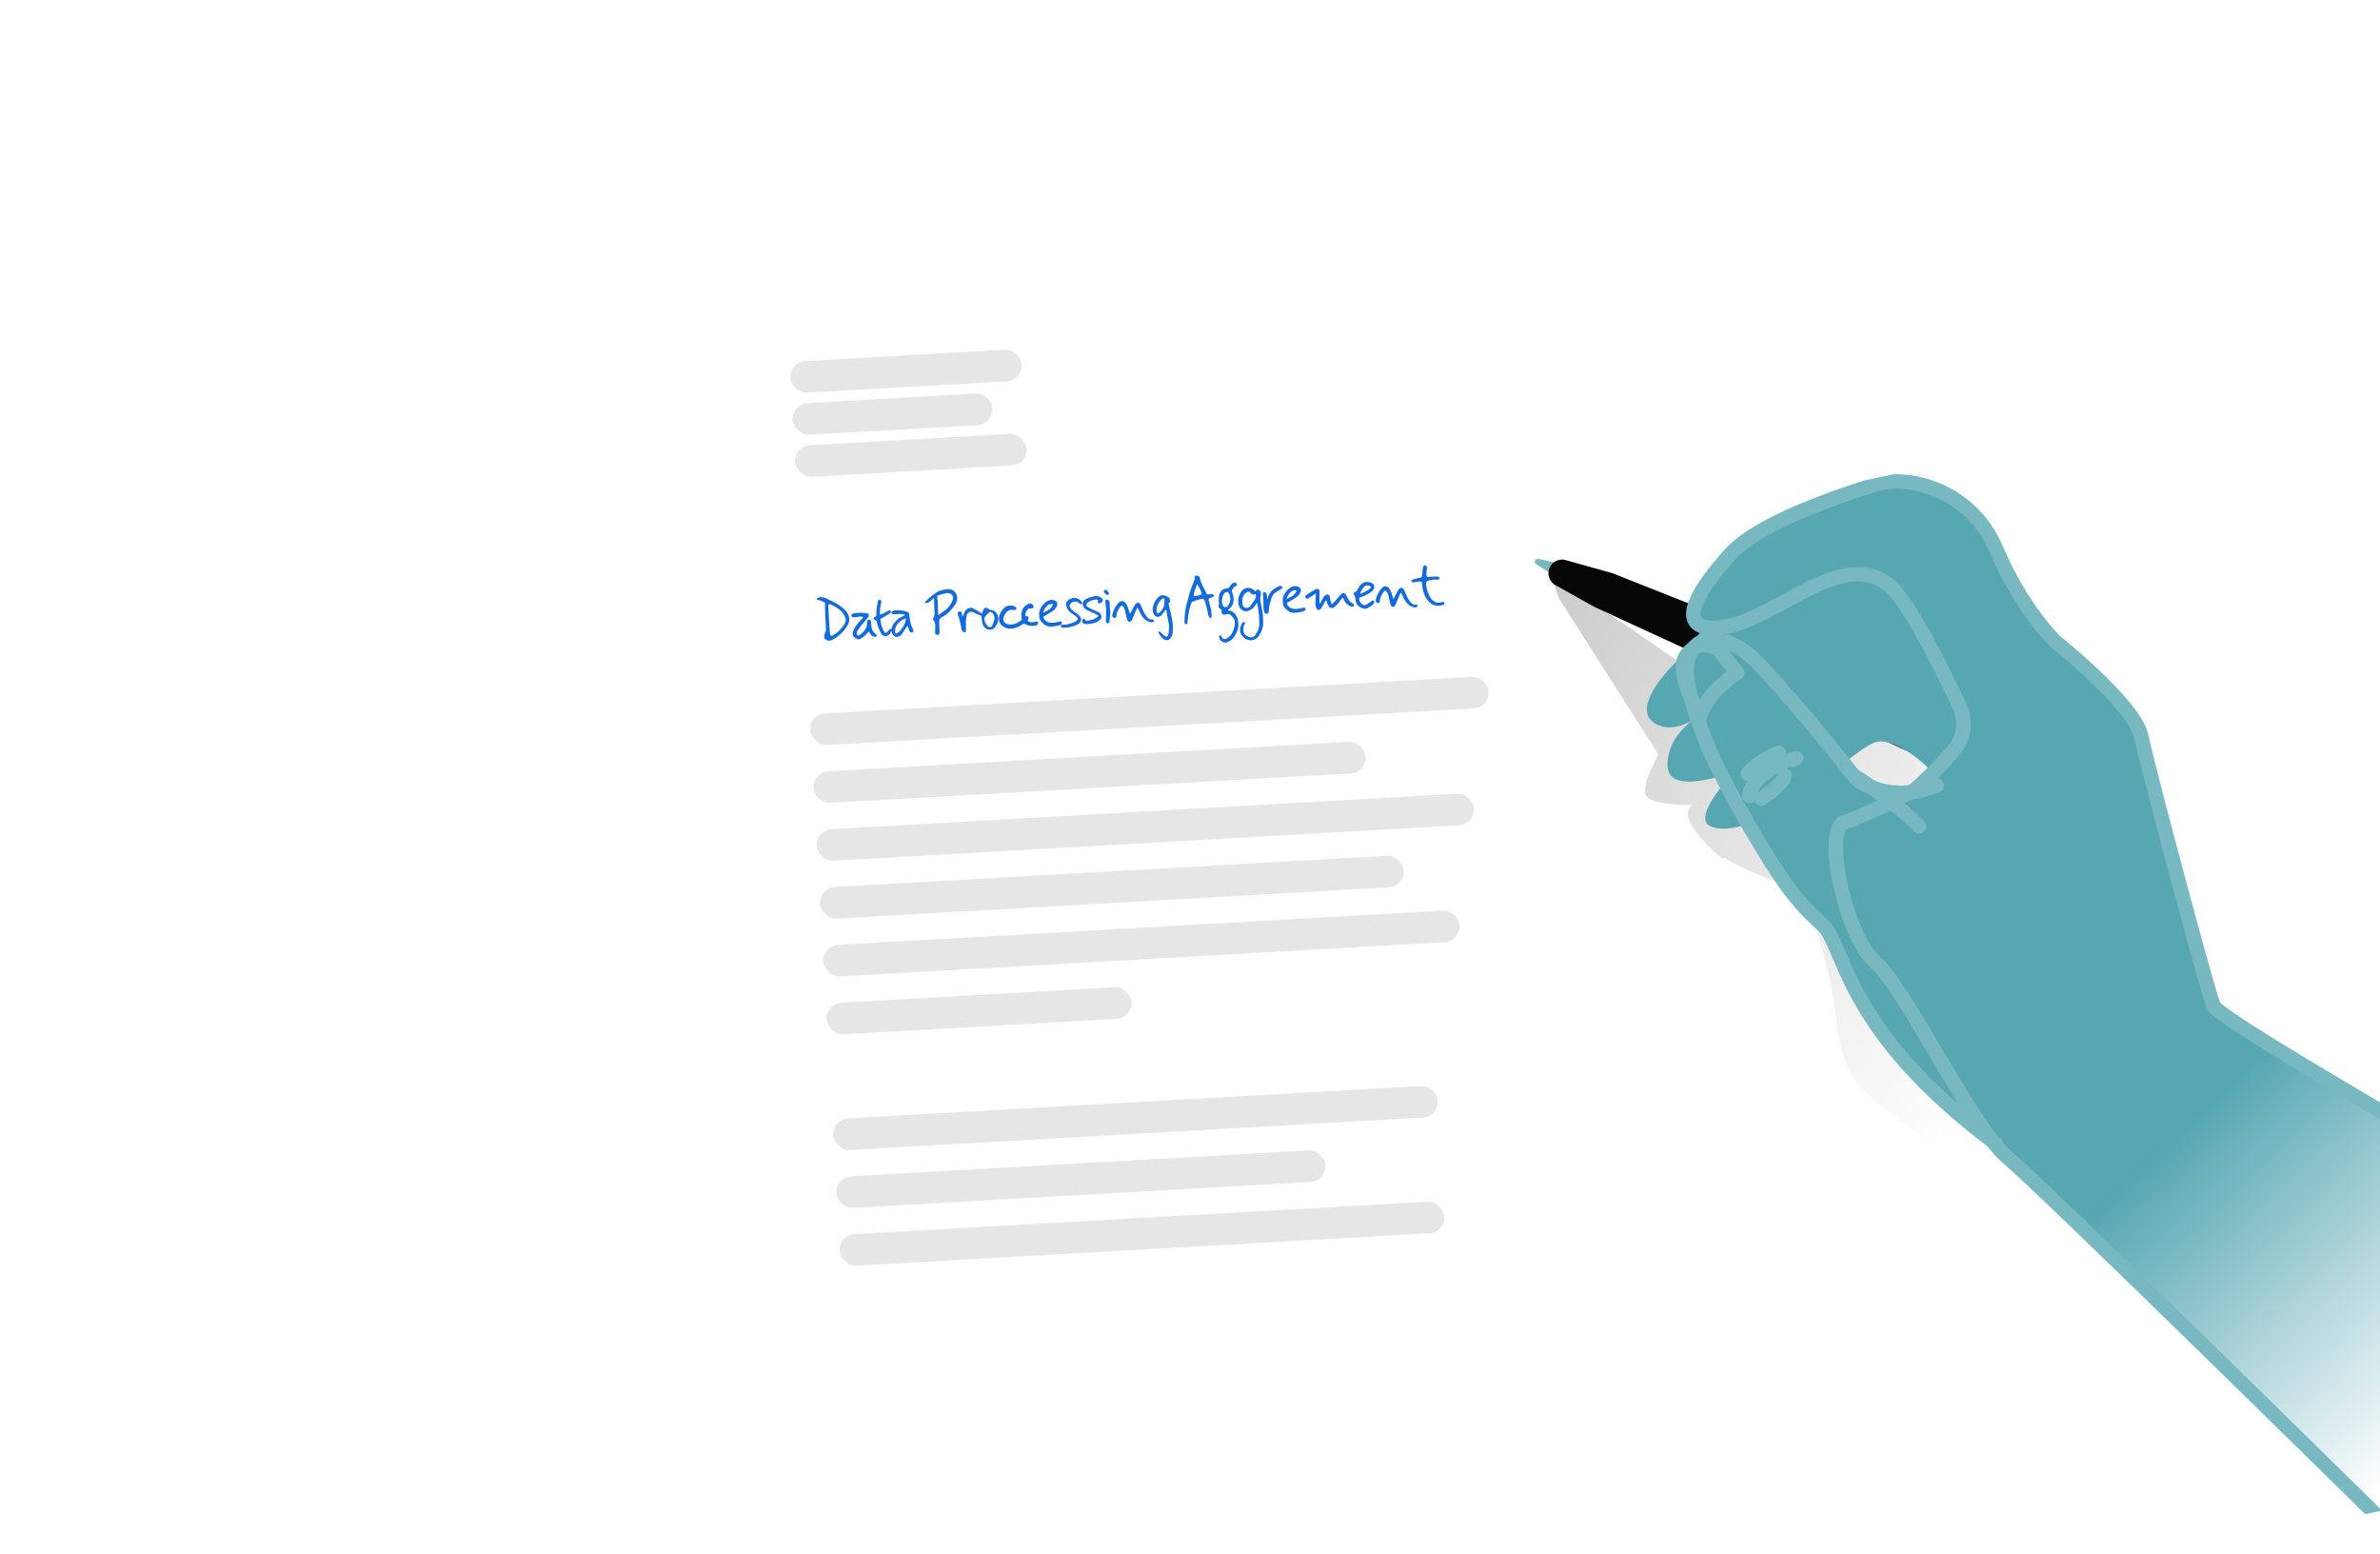
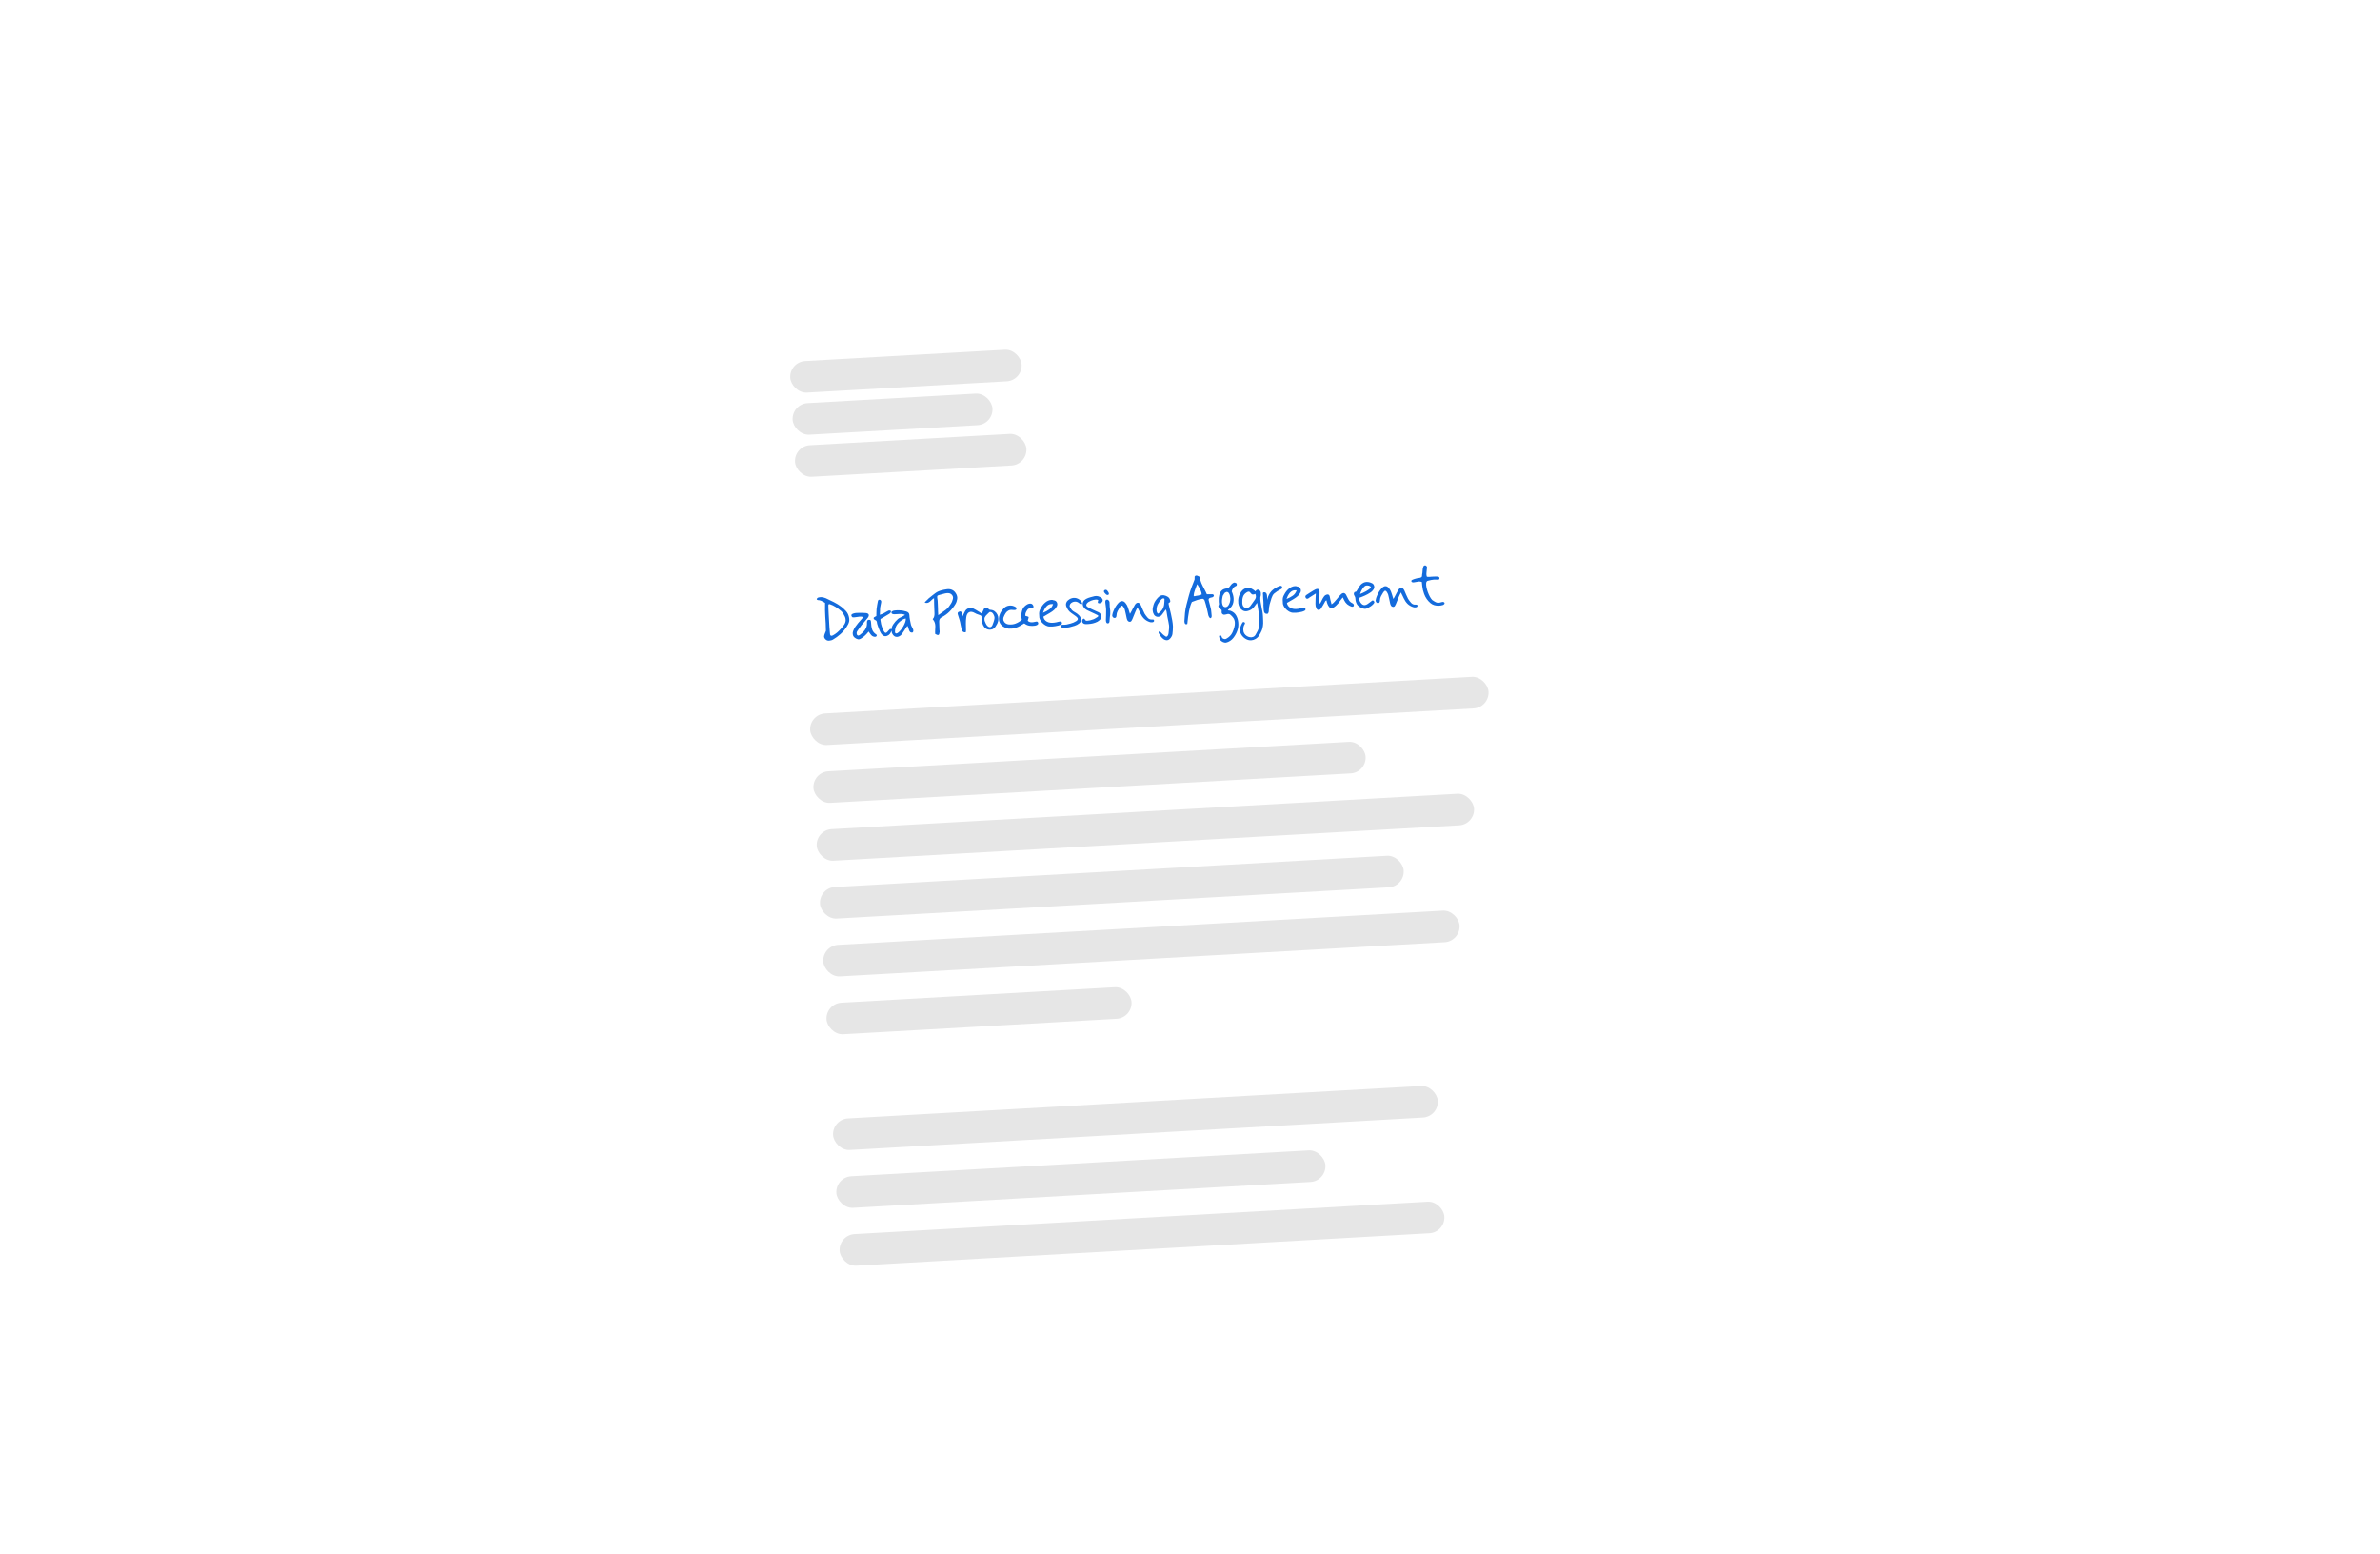
<svg xmlns="http://www.w3.org/2000/svg" width="291" height="190" viewBox="0 0 291 190" fill="none">
  <g clip-path="url(#clip0_8360_870)">
    <g opacity="0.3" filter="url(#filter0_d_8360_870)">
      <rect width="122.352" height="155.194" transform="translate(98.709 31.781) rotate(-0.019)" fill="white" />
      <path d="M119.082 82.248C118.982 82.27 118.878 82.281 118.772 82.281C118.665 82.287 118.559 82.267 118.453 82.223C118.352 82.167 118.265 82.097 118.193 82.013C118.125 81.935 118.075 81.826 118.041 81.686C118.058 81.507 118.103 81.35 118.175 81.216C118.248 81.076 118.312 80.936 118.368 80.796C118.391 80.393 118.402 80.024 118.402 79.688C118.401 79.347 118.399 79.016 118.393 78.698C118.393 78.379 118.398 78.051 118.409 77.715C118.42 77.374 118.443 77.008 118.476 76.616C118.442 76.588 118.373 76.537 118.266 76.465C118.16 76.392 118.034 76.322 117.888 76.255C117.743 76.188 117.589 76.149 117.427 76.138C117.36 76.11 117.315 76.087 117.292 76.071C117.27 76.054 117.259 76.031 117.259 76.004C117.276 75.942 117.306 75.889 117.351 75.844C117.401 75.799 117.443 75.774 117.477 75.768C117.566 75.746 117.656 75.732 117.746 75.726C117.841 75.721 117.933 75.724 118.023 75.735C118.123 75.751 118.227 75.777 118.333 75.81C118.439 75.838 118.537 75.877 118.627 75.927C119.019 76.14 119.408 76.355 119.794 76.573C120.18 76.791 120.544 77.049 120.885 77.345C121.098 77.53 121.294 77.731 121.473 77.949C121.658 78.162 121.787 78.4 121.859 78.663C121.96 79.021 121.977 79.329 121.91 79.586C121.843 79.838 121.692 80.115 121.457 80.417C121.177 80.792 120.859 81.122 120.501 81.408C120.142 81.693 119.756 81.942 119.342 82.155C119.303 82.178 119.261 82.195 119.217 82.206C119.172 82.222 119.127 82.237 119.082 82.248ZM119.023 81.526C119.085 81.565 119.144 81.582 119.2 81.576C119.261 81.565 119.32 81.548 119.376 81.526C119.588 81.425 119.795 81.302 119.997 81.156C120.198 81.005 120.38 80.848 120.542 80.686C120.805 80.44 121.007 80.219 121.146 80.023C121.292 79.827 121.378 79.611 121.406 79.376C121.406 79.175 121.384 79.013 121.339 78.889C121.294 78.761 121.233 78.627 121.154 78.487C121.104 78.392 121.051 78.299 120.995 78.21C120.944 78.115 120.88 78.031 120.802 77.958C120.561 77.729 120.306 77.516 120.037 77.32C119.769 77.125 119.478 76.965 119.164 76.842C119.108 76.826 119.069 76.823 119.047 76.834C119.03 76.845 119.016 76.856 119.005 76.868C118.983 76.89 118.969 76.907 118.963 76.918C118.957 76.923 118.952 76.957 118.946 77.019C118.941 77.125 118.935 77.296 118.93 77.531C118.93 77.766 118.927 78.037 118.921 78.345C118.922 78.647 118.922 78.96 118.922 79.285C118.922 79.609 118.922 79.92 118.922 80.216C118.928 80.507 118.934 80.757 118.939 80.963C118.945 81.171 118.95 81.308 118.956 81.375C118.956 81.397 118.965 81.422 118.981 81.45C119.004 81.473 119.018 81.498 119.023 81.526ZM122.511 82.566C122.488 82.493 122.455 82.414 122.41 82.331C122.371 82.247 122.362 82.179 122.385 82.129C122.552 81.776 122.659 81.415 122.703 81.046C122.754 80.677 122.776 80.305 122.77 79.93C122.77 79.555 122.77 79.183 122.77 78.814C122.775 78.595 122.764 78.38 122.736 78.167C122.713 77.949 122.697 77.731 122.685 77.513C122.685 77.468 122.694 77.423 122.71 77.378C122.727 77.328 122.741 77.278 122.752 77.227C122.808 77.249 122.87 77.266 122.937 77.277C123.004 77.289 123.046 77.314 123.063 77.353C123.113 77.459 123.161 77.574 123.206 77.697C123.251 77.82 123.276 77.943 123.281 78.066C123.304 78.284 123.326 78.438 123.349 78.528C123.371 78.617 123.427 78.665 123.517 78.671C123.606 78.676 123.76 78.671 123.978 78.654C124.275 78.626 124.563 78.578 124.843 78.511C125.128 78.443 125.388 78.306 125.623 78.099C125.718 78.015 125.805 77.931 125.883 77.847C125.967 77.758 126.023 77.657 126.051 77.545C126.085 77.433 126.073 77.307 126.017 77.167C125.95 76.994 125.841 76.876 125.69 76.815C125.544 76.753 125.391 76.711 125.228 76.689C125.021 76.656 124.811 76.63 124.599 76.614C124.392 76.591 124.182 76.569 123.969 76.547C123.807 76.547 123.642 76.55 123.474 76.555C123.306 76.561 123.138 76.555 122.97 76.539C122.909 76.533 122.847 76.505 122.786 76.455C122.724 76.405 122.663 76.36 122.601 76.321C122.663 76.276 122.718 76.22 122.769 76.153C122.825 76.08 122.881 76.046 122.937 76.052C123.284 76.057 123.633 76.071 123.986 76.094C124.338 76.116 124.688 76.141 125.035 76.169C125.281 76.191 125.508 76.252 125.715 76.353C125.922 76.448 126.11 76.591 126.277 76.781C126.529 77.072 126.633 77.38 126.588 77.704C126.549 78.023 126.368 78.311 126.043 78.569C125.769 78.776 125.475 78.913 125.162 78.981C124.854 79.048 124.538 79.09 124.213 79.107C124.012 79.118 123.853 79.132 123.735 79.149C123.623 79.16 123.542 79.191 123.492 79.241C123.441 79.286 123.408 79.364 123.391 79.476C123.374 79.583 123.358 79.737 123.341 79.938C123.313 80.347 123.277 80.752 123.232 81.155C123.188 81.558 123.067 81.944 122.872 82.314C122.844 82.37 122.791 82.414 122.712 82.448C122.639 82.481 122.572 82.521 122.511 82.566ZM130.062 82.168C129.866 82.152 129.746 82.012 129.701 81.749C129.661 81.519 129.614 81.29 129.558 81.061C129.502 80.831 129.443 80.602 129.381 80.372C129.353 80.277 129.331 80.185 129.314 80.096C129.297 80 129.266 79.908 129.222 79.819C128.835 79.875 128.441 79.975 128.038 80.121C127.635 80.261 127.246 80.382 126.872 80.482C126.816 80.645 126.743 80.813 126.654 80.986C126.564 81.154 126.494 81.322 126.444 81.49C126.388 81.669 126.326 81.786 126.259 81.842C126.192 81.898 126.086 81.915 125.94 81.893C125.856 81.876 125.795 81.859 125.756 81.843C125.717 81.82 125.663 81.787 125.596 81.742L125.856 81.221C125.985 80.914 126.111 80.62 126.234 80.34C126.357 80.06 126.471 79.78 126.578 79.501C126.723 79.12 126.863 78.734 126.997 78.342C127.131 77.95 127.268 77.558 127.408 77.167C127.436 77.1 127.461 77.03 127.483 76.957C127.511 76.884 127.542 76.814 127.575 76.747C127.654 76.585 127.74 76.492 127.836 76.47C127.936 76.448 128.051 76.501 128.18 76.629C128.336 76.786 128.474 76.976 128.591 77.2C128.714 77.429 128.832 77.662 128.944 77.897C129.056 78.132 129.174 78.367 129.297 78.601C129.341 78.691 129.389 78.775 129.439 78.853C129.49 78.931 129.577 78.985 129.7 79.013C129.817 79.04 129.893 79.099 129.926 79.189C129.966 79.273 129.952 79.371 129.885 79.483C129.823 79.572 129.795 79.662 129.801 79.751C129.812 79.835 129.826 79.919 129.843 80.003C129.899 80.221 129.955 80.437 130.011 80.649C130.072 80.856 130.126 81.066 130.171 81.279C130.21 81.424 130.232 81.572 130.238 81.724C130.249 81.875 130.19 82.023 130.062 82.168ZM127.064 79.903C127.232 79.842 127.431 79.769 127.66 79.685C127.89 79.595 128.119 79.508 128.349 79.424C128.583 79.335 128.785 79.259 128.953 79.198C128.846 78.89 128.718 78.582 128.566 78.274C128.421 77.961 128.242 77.676 128.029 77.418C127.939 77.581 127.839 77.777 127.727 78.006C127.615 78.236 127.509 78.473 127.408 78.72C127.308 78.966 127.224 79.195 127.157 79.408C127.095 79.615 127.064 79.78 127.064 79.903Z" fill="#146BDC" />
      <rect x="115.472" y="89.088" width="83.071" height="3.864" rx="1.932" transform="rotate(-0.019 115.472 89.088)" fill="black" fill-opacity="0.1" />
      <rect x="115.474" y="96.171" width="67.616" height="3.864" rx="1.932" transform="rotate(-0.019 115.474 96.171)" fill="black" fill-opacity="0.1" />
      <rect x="115.477" y="103.255" width="80.495" height="3.864" rx="1.932" transform="rotate(-0.019 115.477 103.255)" fill="black" fill-opacity="0.1" />
      <rect x="115.479" y="110.338" width="71.48" height="3.864" rx="1.932" transform="rotate(-0.019 115.479 110.338)" fill="black" fill-opacity="0.1" />
      <rect x="115.481" y="117.422" width="77.919" height="3.864" rx="1.932" transform="rotate(-0.019 115.481 117.422)" fill="black" fill-opacity="0.1" />
      <rect x="115.483" y="124.505" width="37.35" height="3.864" rx="1.932" transform="rotate(-0.019 115.483 124.505)" fill="black" fill-opacity="0.1" />
      <rect x="115.488" y="138.672" width="74.055" height="3.864" rx="1.932" transform="rotate(-0.019 115.488 138.672)" fill="black" fill-opacity="0.1" />
      <rect x="115.491" y="145.756" width="59.888" height="3.864" rx="1.932" transform="rotate(-0.019 115.491 145.756)" fill="black" fill-opacity="0.1" />
-       <rect x="115.493" y="152.84" width="74.055" height="3.864" rx="1.932" transform="rotate(-0.019 115.493 152.84)" fill="black" fill-opacity="0.1" />
      <rect x="115.457" y="45.943" width="28.334" height="3.864" rx="1.932" transform="rotate(-0.019 115.457 45.943)" fill="black" fill-opacity="0.1" />
      <rect x="115.459" y="51.094" width="24.471" height="3.864" rx="1.932" transform="rotate(-0.019 115.459 51.094)" fill="black" fill-opacity="0.1" />
      <rect x="115.461" y="56.246" width="28.334" height="3.864" rx="1.932" transform="rotate(-0.019 115.461 56.246)" fill="black" fill-opacity="0.1" />
    </g>
    <g filter="url(#filter1_d_8360_870)">
      <rect width="122.352" height="155.194" transform="translate(79 28.471) rotate(-3.237)" fill="white" />
      <path d="M101.636 75.694C101.555 75.717 101.471 75.731 101.384 75.736C101.297 75.746 101.209 75.734 101.12 75.703C101.036 75.662 100.961 75.609 100.898 75.543C100.84 75.482 100.794 75.396 100.76 75.283C100.765 75.136 100.794 75.006 100.848 74.893C100.901 74.775 100.947 74.658 100.986 74.541C100.986 74.211 100.978 73.909 100.962 73.634C100.946 73.356 100.929 73.086 100.91 72.826C100.895 72.565 100.884 72.297 100.878 72.023C100.871 71.743 100.873 71.443 100.882 71.121C100.853 71.1 100.794 71.062 100.704 71.008C100.613 70.953 100.507 70.902 100.385 70.854C100.263 70.806 100.136 70.781 100.003 70.779C99.947 70.759 99.909 70.743 99.89 70.73C99.871 70.718 99.861 70.7 99.859 70.677C99.87 70.626 99.893 70.581 99.928 70.543C99.967 70.504 100 70.481 100.027 70.475C100.099 70.453 100.172 70.437 100.244 70.428C100.322 70.419 100.397 70.417 100.471 70.422C100.554 70.431 100.64 70.447 100.728 70.47C100.816 70.488 100.898 70.515 100.974 70.552C101.303 70.708 101.631 70.866 101.957 71.026C102.282 71.187 102.591 71.38 102.884 71.607C103.066 71.748 103.235 71.903 103.391 72.073C103.552 72.238 103.668 72.427 103.74 72.638C103.839 72.926 103.867 73.177 103.824 73.39C103.78 73.599 103.67 73.832 103.492 74.09C103.28 74.409 103.035 74.693 102.756 74.943C102.476 75.193 102.173 75.414 101.844 75.607C101.813 75.627 101.78 75.642 101.744 75.654C101.708 75.669 101.672 75.683 101.636 75.694ZM101.555 75.107C101.607 75.136 101.655 75.147 101.701 75.14C101.751 75.128 101.798 75.112 101.842 75.091C102.012 74.999 102.175 74.889 102.333 74.761C102.49 74.628 102.632 74.492 102.757 74.351C102.96 74.138 103.115 73.948 103.22 73.782C103.33 73.615 103.39 73.435 103.402 73.242C103.393 73.077 103.367 72.946 103.325 72.847C103.283 72.744 103.226 72.637 103.156 72.527C103.11 72.451 103.062 72.378 103.013 72.308C102.967 72.232 102.911 72.167 102.843 72.111C102.636 71.935 102.418 71.773 102.19 71.625C101.961 71.478 101.716 71.361 101.455 71.275C101.408 71.264 101.376 71.263 101.358 71.273C101.345 71.283 101.334 71.293 101.326 71.303C101.308 71.322 101.298 71.336 101.294 71.346C101.289 71.351 101.286 71.378 101.285 71.429C101.285 71.516 101.288 71.656 101.295 71.848C101.305 72.04 101.316 72.262 101.325 72.513C101.339 72.76 101.354 73.016 101.369 73.281C101.384 73.546 101.398 73.8 101.412 74.042C101.43 74.28 101.446 74.483 101.46 74.652C101.474 74.821 101.485 74.932 101.493 74.987C101.494 75.005 101.502 75.025 101.517 75.047C101.536 75.065 101.549 75.085 101.555 75.107ZM107.215 75.049C107.202 75.141 107.173 75.202 107.129 75.232C107.09 75.266 107.027 75.279 106.939 75.27C106.819 75.254 106.723 75.221 106.651 75.17C106.58 75.119 106.511 75.049 106.447 74.961C106.382 74.869 106.302 74.756 106.208 74.624C106.117 74.73 106.044 74.817 105.988 74.884C105.932 74.947 105.878 75.003 105.826 75.051C105.778 75.1 105.719 75.154 105.649 75.213C105.579 75.267 105.48 75.339 105.352 75.429C105.185 75.549 105.038 75.596 104.913 75.571C104.793 75.55 104.663 75.489 104.524 75.386C104.405 75.301 104.325 75.187 104.285 75.042C104.244 74.893 104.249 74.744 104.301 74.594C104.368 74.403 104.456 74.225 104.566 74.063C104.676 73.901 104.794 73.746 104.918 73.596C105.026 73.476 105.132 73.355 105.235 73.235C105.343 73.114 105.455 72.986 105.571 72.851C105.45 72.821 105.353 72.804 105.279 72.799C105.21 72.793 105.143 72.795 105.08 72.803C105.02 72.806 104.948 72.817 104.862 72.836C104.775 72.85 104.657 72.866 104.507 72.884C104.42 72.898 104.338 72.898 104.259 72.884C104.184 72.865 104.133 72.799 104.103 72.686C104.076 72.615 104.098 72.554 104.169 72.504C104.239 72.454 104.331 72.417 104.444 72.392C104.562 72.362 104.673 72.347 104.779 72.346C104.957 72.34 105.138 72.337 105.322 72.335C105.505 72.334 105.687 72.342 105.866 72.36C106.056 72.381 106.171 72.443 106.214 72.546C106.256 72.645 106.222 72.773 106.112 72.93C106.001 73.079 105.879 73.226 105.745 73.371C105.61 73.511 105.486 73.656 105.37 73.805C105.268 73.934 105.167 74.068 105.07 74.207C104.977 74.345 104.883 74.481 104.79 74.615C104.769 74.648 104.755 74.688 104.749 74.734C104.742 74.776 104.74 74.815 104.742 74.851C104.748 74.966 104.787 75.046 104.858 75.092C104.934 75.134 105.016 75.122 105.104 75.058C105.271 74.934 105.424 74.801 105.563 74.66C105.702 74.515 105.812 74.355 105.894 74.181C105.975 74.002 106.012 73.8 106.004 73.576C105.99 73.329 106.058 73.199 106.209 73.186C106.332 73.175 106.411 73.198 106.447 73.255C106.482 73.313 106.501 73.401 106.503 73.52C106.51 73.639 106.522 73.785 106.541 73.959C106.563 74.104 106.597 74.247 106.641 74.386C106.686 74.521 106.761 74.645 106.869 74.759C106.913 74.811 106.966 74.859 107.028 74.901C107.09 74.943 107.152 74.992 107.215 75.049ZM108.28 75.195C108.134 75.203 107.998 75.146 107.872 75.025C107.79 74.952 107.71 74.839 107.633 74.688C107.56 74.536 107.494 74.379 107.434 74.218C107.379 74.056 107.332 73.923 107.295 73.82C107.251 73.703 107.227 73.592 107.221 73.487C107.212 73.423 107.196 73.371 107.171 73.331C107.145 73.287 107.1 73.253 107.034 73.229C106.992 73.209 106.947 73.181 106.899 73.147C106.855 73.109 106.83 73.069 106.823 73.028C106.811 72.969 106.826 72.922 106.87 72.888C106.919 72.848 106.972 72.818 107.03 72.796C107.043 72.786 107.059 72.776 107.077 72.766C107.094 72.756 107.119 72.745 107.151 72.734C107.156 72.587 107.159 72.442 107.16 72.3C107.162 72.158 107.167 72.018 107.178 71.88C107.196 71.718 107.219 71.559 107.247 71.401C107.275 71.239 107.305 71.079 107.337 70.921C107.358 70.801 107.416 70.738 107.512 70.733C107.576 70.729 107.63 70.749 107.674 70.792C107.722 70.831 107.748 70.889 107.752 70.967C107.753 70.976 107.746 71.022 107.733 71.105C107.719 71.184 107.701 71.275 107.679 71.377C107.662 71.474 107.646 71.557 107.631 71.627C107.622 71.696 107.617 71.729 107.616 71.724C107.605 71.853 107.599 71.989 107.598 72.131C107.597 72.269 107.591 72.418 107.582 72.579C107.658 72.547 107.73 72.52 107.798 72.498C107.87 72.476 107.928 72.454 107.973 72.433C108.062 72.387 108.135 72.346 108.193 72.311C108.255 72.275 108.317 72.239 108.379 72.204C108.442 72.168 108.517 72.127 108.606 72.081C108.66 72.05 108.725 72.04 108.804 72.049C108.887 72.058 108.931 72.099 108.935 72.172C108.938 72.227 108.92 72.279 108.882 72.327C108.843 72.37 108.804 72.407 108.764 72.437C108.64 72.512 108.527 72.581 108.425 72.641C108.327 72.697 108.229 72.756 108.132 72.816C108.039 72.872 107.928 72.938 107.799 73.014C107.75 73.035 107.71 73.056 107.679 73.076C107.653 73.096 107.644 73.147 107.653 73.228C107.665 73.361 107.693 73.522 107.736 73.712C107.783 73.897 107.841 74.08 107.911 74.259C107.98 74.434 108.055 74.575 108.134 74.68C108.189 74.755 108.241 74.791 108.292 74.788C108.356 74.784 108.424 74.742 108.498 74.66C108.575 74.577 108.655 74.49 108.737 74.398C108.776 74.346 108.813 74.316 108.849 74.309C108.886 74.303 108.923 74.308 108.96 74.324C109.008 74.367 109.029 74.403 109.021 74.43C109.014 74.458 109.004 74.491 108.992 74.528C108.954 74.664 108.897 74.784 108.82 74.889C108.748 74.994 108.643 75.076 108.504 75.134C108.463 75.15 108.425 75.163 108.389 75.175C108.353 75.186 108.317 75.193 108.28 75.195ZM109.678 75.281C109.555 75.288 109.443 75.255 109.342 75.183C109.247 75.115 109.168 75.021 109.106 74.9C109.044 74.78 109.01 74.654 109.002 74.521C108.986 74.242 109.055 73.988 109.207 73.76C109.359 73.526 109.544 73.312 109.762 73.116C109.823 73.053 109.909 72.996 110.02 72.943C110.132 72.886 110.246 72.83 110.362 72.773C110.482 72.715 110.582 72.657 110.661 72.597C110.557 72.539 110.452 72.504 110.346 72.492C110.244 72.474 110.122 72.47 109.98 72.478C109.843 72.486 109.669 72.495 109.459 72.507C109.354 72.518 109.255 72.512 109.162 72.49C109.074 72.463 109.021 72.415 109.003 72.347C108.98 72.262 109.006 72.196 109.081 72.15C109.161 72.1 109.262 72.067 109.385 72.051C109.508 72.03 109.622 72.021 109.728 72.024C109.879 72.025 110.008 72.029 110.114 72.037C110.224 72.044 110.333 72.059 110.439 72.08C110.546 72.097 110.674 72.129 110.823 72.176C110.944 72.215 111.035 72.269 111.094 72.339C111.152 72.405 111.185 72.499 111.192 72.623C111.204 72.828 111.226 73.013 111.258 73.176C111.29 73.335 111.328 73.52 111.372 73.734C111.392 73.838 111.432 73.941 111.493 74.043C111.553 74.141 111.602 74.239 111.64 74.337C111.667 74.414 111.678 74.484 111.673 74.549C111.672 74.613 111.645 74.677 111.594 74.739C111.467 74.76 111.37 74.745 111.302 74.694C111.24 74.638 111.192 74.564 111.159 74.475C111.127 74.385 111.096 74.29 111.068 74.191C111.044 74.091 111.007 74.004 110.957 73.929C110.927 73.967 110.897 74.004 110.866 74.037C110.841 74.071 110.818 74.106 110.797 74.144C110.703 74.278 110.615 74.414 110.531 74.552C110.451 74.684 110.362 74.816 110.264 74.945C110.188 75.05 110.096 75.131 109.989 75.187C109.887 75.244 109.783 75.275 109.678 75.281ZM109.599 74.859C109.668 74.855 109.752 74.811 109.853 74.727C109.954 74.644 110.058 74.535 110.165 74.4C110.272 74.266 110.371 74.118 110.463 73.957C110.555 73.796 110.628 73.636 110.683 73.477C110.738 73.313 110.762 73.165 110.755 73.032C110.649 73.038 110.53 73.077 110.397 73.149C110.268 73.221 110.14 73.31 110.013 73.418C109.891 73.526 109.785 73.64 109.695 73.76C109.576 73.927 109.501 74.096 109.469 74.268C109.438 74.439 109.425 74.577 109.431 74.683C109.436 74.774 109.467 74.827 109.522 74.842C109.546 74.855 109.572 74.86 109.599 74.859ZM114.347 74.92C114.334 74.77 114.332 74.618 114.342 74.467C114.356 74.31 114.364 74.156 114.364 74.004C114.365 73.849 114.342 73.696 114.297 73.547C114.252 73.394 114.165 73.248 114.038 73.108C114.138 73.002 114.2 72.888 114.225 72.767C114.255 72.642 114.266 72.515 114.259 72.387C114.256 72.254 114.251 72.122 114.243 71.989C114.23 71.761 114.222 71.529 114.218 71.296C114.218 71.062 114.213 70.812 114.203 70.547C114.109 70.594 114.021 70.658 113.939 70.741C113.861 70.819 113.78 70.894 113.697 70.968C113.614 71.037 113.52 71.085 113.417 71.114C113.317 71.143 113.2 71.131 113.064 71.079C113.084 71.032 113.129 70.977 113.199 70.913C113.268 70.845 113.338 70.779 113.408 70.716C113.478 70.652 113.525 70.604 113.551 70.57C113.731 70.431 113.882 70.311 114.005 70.207C114.132 70.104 114.249 70.015 114.354 69.94C114.46 69.861 114.573 69.792 114.694 69.735C114.814 69.678 114.958 69.626 115.125 69.58C115.297 69.534 115.51 69.492 115.765 69.454C115.992 69.419 116.199 69.441 116.387 69.522C116.575 69.599 116.735 69.741 116.866 69.949C117.016 70.184 117.073 70.417 117.036 70.648C117.003 70.879 116.926 71.095 116.804 71.294C116.598 71.627 116.354 71.932 116.072 72.209C115.794 72.481 115.476 72.708 115.12 72.889C115.008 72.95 114.932 73.025 114.892 73.115C114.851 73.2 114.831 73.299 114.833 73.414L114.869 74.423C114.872 74.464 114.876 74.505 114.883 74.546C114.89 74.582 114.892 74.619 114.889 74.656C114.874 74.868 114.828 74.994 114.753 75.035C114.682 75.076 114.546 75.037 114.347 74.92ZM114.719 72.623C114.966 72.444 115.162 72.304 115.308 72.204C115.458 72.099 115.575 72.015 115.658 71.95C115.742 71.886 115.809 71.827 115.861 71.774C115.918 71.716 115.976 71.646 116.035 71.564C116.095 71.479 116.173 71.362 116.27 71.214C116.329 71.128 116.377 71.036 116.412 70.938C116.452 70.835 116.486 70.732 116.512 70.63C116.542 70.504 116.533 70.39 116.486 70.287C116.438 70.18 116.362 70.092 116.258 70.025C116.162 69.962 116.053 69.929 115.929 69.927C115.805 69.924 115.675 69.939 115.539 69.969C115.403 70 115.272 70.035 115.146 70.074C115.02 70.113 114.905 70.145 114.801 70.169C114.687 70.194 114.621 70.239 114.602 70.304C114.583 70.37 114.583 70.448 114.601 70.538C114.625 70.629 114.64 70.731 114.646 70.845C114.659 71.069 114.667 71.254 114.671 71.401C114.679 71.543 114.684 71.671 114.686 71.785C114.688 71.9 114.69 72.021 114.693 72.149C114.7 72.273 114.708 72.43 114.719 72.623ZM117.963 74.716C117.875 74.712 117.798 74.684 117.731 74.633C117.664 74.586 117.616 74.504 117.586 74.386C117.534 74.188 117.491 73.993 117.457 73.802C117.428 73.607 117.384 73.412 117.328 73.218C117.298 73.105 117.262 72.99 117.219 72.873C117.18 72.756 117.144 72.639 117.109 72.522C117.059 72.359 117.112 72.251 117.27 72.196C117.373 72.154 117.448 72.15 117.496 72.183C117.544 72.218 117.58 72.289 117.604 72.397C117.615 72.42 117.622 72.463 117.626 72.527C117.633 72.586 117.639 72.645 117.642 72.705C117.65 72.764 117.655 72.807 117.657 72.835C117.715 72.726 117.772 72.606 117.829 72.474C117.885 72.338 117.949 72.211 118.021 72.092C118.096 71.968 118.192 71.88 118.308 71.828C118.42 71.771 118.528 71.738 118.633 71.727C118.742 71.712 118.848 71.729 118.952 71.778C119.084 71.839 119.212 71.908 119.335 71.983C119.463 72.058 119.591 72.136 119.72 72.216C119.772 72.245 119.822 72.279 119.87 72.317C119.918 72.356 119.973 72.397 120.035 72.439C120.097 72.316 120.152 72.198 120.201 72.086C120.254 71.972 120.307 71.859 120.36 71.746C120.469 71.726 120.57 71.725 120.663 71.743C120.755 71.756 120.836 71.804 120.905 71.888C120.963 71.948 121.031 71.977 121.109 71.972C121.293 71.98 121.457 72.035 121.6 72.137C121.743 72.239 121.856 72.37 121.939 72.531C122.021 72.691 122.063 72.87 122.065 73.067C122.071 73.259 122.03 73.452 121.94 73.645C121.874 73.777 121.801 73.903 121.72 74.022C121.644 74.141 121.535 74.241 121.393 74.322C121.205 74.397 121.013 74.415 120.818 74.376C120.628 74.331 120.469 74.23 120.341 74.072C120.231 73.923 120.153 73.762 120.107 73.59C120.06 73.419 120.035 73.244 120.029 73.065C120.031 72.932 120.023 72.838 120.006 72.784C119.994 72.725 119.959 72.682 119.903 72.653C119.85 72.624 119.761 72.59 119.635 72.551C119.561 72.528 119.486 72.502 119.411 72.474C119.34 72.441 119.272 72.406 119.206 72.369C118.916 72.197 118.676 72.163 118.484 72.265C118.297 72.363 118.183 72.578 118.142 72.91C118.106 73.16 118.091 73.413 118.096 73.67C118.106 73.921 118.111 74.171 118.111 74.419C118.114 74.556 118.11 74.639 118.097 74.667C118.09 74.7 118.045 74.716 117.963 74.716ZM120.724 73.927C120.836 74.044 120.95 74.098 121.064 74.087C121.177 74.071 121.269 73.992 121.339 73.851C121.4 73.71 121.454 73.565 121.5 73.415C121.551 73.266 121.584 73.117 121.599 72.969C121.602 72.873 121.583 72.778 121.541 72.684C121.504 72.585 121.457 72.496 121.402 72.416C121.352 72.337 121.278 72.281 121.18 72.25C121.086 72.214 121.006 72.226 120.941 72.284C120.859 72.376 120.766 72.469 120.661 72.562C120.56 72.65 120.479 72.753 120.417 72.871C120.359 72.989 120.349 73.134 120.387 73.306C120.433 73.404 120.481 73.514 120.529 73.635C120.577 73.752 120.642 73.849 120.724 73.927ZM123.721 74.266C123.593 74.278 123.465 74.279 123.336 74.268C123.211 74.256 123.088 74.227 122.966 74.178C122.755 74.094 122.576 73.976 122.43 73.823C122.284 73.667 122.19 73.477 122.15 73.255C122.11 73.028 122.146 72.771 122.258 72.485C122.302 72.363 122.362 72.25 122.438 72.145C122.515 72.035 122.594 71.934 122.676 71.842C122.869 71.616 123.105 71.486 123.383 71.452C123.66 71.413 123.927 71.474 124.184 71.633C124.208 71.641 124.222 71.652 124.227 71.665C124.238 71.701 124.252 71.737 124.268 71.773C124.283 71.804 124.287 71.838 124.28 71.876C124.281 71.894 124.267 71.915 124.236 71.94C124.21 71.964 124.185 71.977 124.162 71.978C124.049 71.999 123.932 72.001 123.812 71.984C123.632 71.958 123.47 71.979 123.327 72.046C123.184 72.114 123.064 72.219 122.967 72.362C122.912 72.444 122.861 72.529 122.816 72.619C122.77 72.704 122.732 72.793 122.7 72.886C122.654 73.045 122.658 73.187 122.711 73.312C122.764 73.438 122.845 73.539 122.955 73.615C123.069 73.691 123.184 73.735 123.299 73.747C123.618 73.784 123.91 73.751 124.174 73.649C124.444 73.547 124.699 73.393 124.939 73.186C124.853 72.806 124.862 72.436 124.966 72.078C125.015 71.9 125.092 71.752 125.195 71.631C125.303 71.506 125.432 71.4 125.583 71.313C125.627 71.288 125.672 71.267 125.717 71.251C125.767 71.234 125.814 71.222 125.859 71.215C125.932 71.202 126.001 71.203 126.066 71.217C126.135 71.227 126.194 71.26 126.244 71.317C126.297 71.374 126.335 71.441 126.358 71.517C126.38 71.589 126.365 71.673 126.31 71.768C126.248 71.794 126.173 71.805 126.085 71.801C126.002 71.792 125.92 71.794 125.838 71.808C125.761 71.817 125.692 71.862 125.632 71.944C125.556 72.049 125.487 72.167 125.426 72.299C125.369 72.426 125.351 72.562 125.373 72.708C125.41 72.719 125.461 72.733 125.527 72.747C125.596 72.762 125.657 72.781 125.709 72.806C125.765 72.83 125.786 72.868 125.77 72.919L125.661 73.304C125.749 73.395 125.848 73.451 125.96 73.473C126.071 73.494 126.186 73.496 126.304 73.481C126.372 73.468 126.44 73.455 126.508 73.442C126.576 73.424 126.644 73.411 126.712 73.403C126.826 73.387 126.9 73.438 126.934 73.555C126.968 73.663 126.931 73.748 126.825 73.809C126.749 73.854 126.657 73.887 126.548 73.907C126.316 73.943 126.089 73.945 125.867 73.911C125.65 73.878 125.438 73.782 125.232 73.624L124.727 73.927C124.42 74.11 124.085 74.223 123.721 74.266ZM128.718 74.004C128.549 74.014 128.4 74.016 128.271 74.009C128.147 74.002 128 73.953 127.83 73.862C127.654 73.762 127.495 73.629 127.353 73.463C127.215 73.292 127.124 73.109 127.081 72.914C127.065 72.718 127.056 72.558 127.054 72.434C127.056 72.31 127.071 72.201 127.098 72.108C127.129 72.01 127.174 71.911 127.232 71.812C127.376 71.519 127.564 71.275 127.796 71.078C128.032 70.877 128.29 70.768 128.568 70.752C128.655 70.748 128.732 70.762 128.798 70.795C128.996 70.816 129.134 70.897 129.211 71.04C129.287 71.182 129.296 71.335 129.237 71.499C129.16 71.677 129.047 71.833 128.898 71.965C128.755 72.097 128.574 72.227 128.356 72.353C128.139 72.48 127.877 72.633 127.571 72.811C127.618 73.079 127.762 73.279 128.004 73.412C128.245 73.545 128.552 73.585 128.925 73.532C129.093 73.509 129.245 73.477 129.381 73.437C129.516 73.398 129.625 73.385 129.709 73.398C129.792 73.407 129.837 73.478 129.844 73.611C129.848 73.67 129.807 73.723 129.723 73.769C129.638 73.815 129.533 73.855 129.406 73.89C129.284 73.924 129.16 73.95 129.032 73.966C128.905 73.987 128.8 74 128.718 74.004ZM127.523 72.332C127.814 72.214 128.072 72.076 128.297 71.917C128.522 71.752 128.677 71.535 128.763 71.264C128.717 71.262 128.673 71.263 128.632 71.265C128.595 71.262 128.558 71.262 128.522 71.264C128.097 71.288 127.764 71.644 127.523 72.332ZM130.343 74.133C130.293 74.14 130.241 74.148 130.186 74.155C130.131 74.163 130.077 74.168 130.022 74.171C129.935 74.167 129.855 74.142 129.784 74.096C129.712 74.049 129.684 73.991 129.698 73.921C129.706 73.894 129.732 73.865 129.776 73.835C129.82 73.805 129.858 73.791 129.89 73.794C130.065 73.802 130.237 73.793 130.405 73.765C130.577 73.732 130.747 73.69 130.913 73.639C131.026 73.606 131.139 73.567 131.251 73.524C131.363 73.477 131.468 73.422 131.565 73.362C131.853 73.19 131.858 72.997 131.58 72.783C131.485 72.711 131.387 72.641 131.287 72.573C131.191 72.505 131.095 72.437 131 72.369C130.838 72.259 130.704 72.131 130.6 71.986C130.5 71.84 130.42 71.677 130.359 71.497C130.321 71.385 130.321 71.266 130.359 71.14C130.398 71.009 130.465 70.904 130.562 70.826C130.78 70.634 131.015 70.529 131.266 70.511C131.517 70.492 131.76 70.565 131.994 70.731C132.061 70.773 132.116 70.829 132.162 70.9C132.211 70.966 132.259 71.032 132.304 71.099C132.33 71.157 132.324 71.21 132.285 71.258C132.247 71.306 132.187 71.307 132.107 71.261C132.05 71.228 131.995 71.189 131.942 71.146C131.894 71.103 131.841 71.067 131.784 71.038C131.676 70.98 131.557 70.955 131.429 70.962C131.306 70.969 131.191 71.001 131.084 71.057C130.981 71.109 130.901 71.185 130.842 71.284C130.813 71.341 130.794 71.397 130.783 71.453C130.777 71.504 130.789 71.56 130.82 71.623C130.908 71.792 130.988 71.918 131.062 72.001C131.139 72.079 131.219 72.141 131.299 72.187C131.38 72.233 131.47 72.287 131.57 72.351C131.669 72.409 131.787 72.503 131.923 72.633C132.02 72.724 132.09 72.83 132.133 72.951C132.177 73.068 132.186 73.187 132.16 73.308C132.14 73.428 132.072 73.533 131.958 73.622C131.782 73.76 131.593 73.86 131.39 73.922C131.188 73.989 130.98 74.046 130.767 74.095C130.704 74.112 130.643 74.123 130.583 74.126C130.528 74.129 130.448 74.131 130.343 74.133ZM133.066 73.704C133.007 73.707 132.947 73.71 132.888 73.714C132.828 73.712 132.769 73.711 132.709 73.71C132.594 73.707 132.5 73.671 132.428 73.602C132.355 73.533 132.316 73.453 132.311 73.361C132.307 73.297 132.324 73.23 132.361 73.159C132.399 73.088 132.447 73.051 132.506 73.047C132.561 73.044 132.606 73.076 132.642 73.143C132.683 73.209 132.724 73.255 132.767 73.28C132.814 73.3 132.867 73.309 132.927 73.306C133.027 73.3 133.148 73.282 133.288 73.251C133.428 73.215 133.563 73.173 133.694 73.125C133.824 73.071 133.924 73.018 133.994 72.963C134.038 72.933 134.098 72.898 134.174 72.857C134.254 72.811 134.292 72.758 134.289 72.699C134.283 72.672 134.246 72.642 134.18 72.609C134.119 72.571 134.048 72.536 133.968 72.504C133.893 72.467 133.829 72.436 133.777 72.411C133.631 72.342 133.485 72.274 133.339 72.209C133.193 72.139 133.047 72.07 132.901 72C132.74 71.918 132.615 71.812 132.525 71.684C132.435 71.552 132.386 71.415 132.378 71.273C132.371 71.15 132.402 71.033 132.469 70.924C132.54 70.81 132.654 70.712 132.81 70.63C132.97 70.547 133.138 70.483 133.315 70.436C133.495 70.385 133.674 70.338 133.85 70.296C134.132 70.248 134.399 70.315 134.653 70.498C134.762 70.574 134.82 70.665 134.826 70.77C134.833 70.884 134.79 70.981 134.698 71.059C134.606 71.133 134.514 71.171 134.422 71.171C134.294 71.174 134.227 71.129 134.222 71.038C134.221 71.015 134.23 70.971 134.249 70.906C134.268 70.841 134.28 70.796 134.283 70.773C134.184 70.728 134.084 70.709 133.984 70.715C133.883 70.72 133.783 70.735 133.684 70.759C133.589 70.783 133.497 70.813 133.407 70.85C133.295 70.893 133.194 70.943 133.106 70.998C133.017 71.053 132.939 71.127 132.871 71.218C132.82 71.299 132.806 71.375 132.828 71.447C132.855 71.514 132.902 71.569 132.968 71.611C133.087 71.687 133.21 71.756 133.338 71.817C133.465 71.874 133.592 71.934 133.719 71.995C133.823 72.044 133.926 72.091 134.03 72.136C134.133 72.18 134.237 72.227 134.34 72.276C134.439 72.321 134.519 72.399 134.581 72.51C134.642 72.622 134.675 72.723 134.68 72.814C134.686 72.919 134.653 73.011 134.579 73.088C134.523 73.151 134.462 73.212 134.397 73.271C134.331 73.329 134.261 73.379 134.185 73.42C134.007 73.508 133.822 73.576 133.633 73.623C133.447 73.666 133.258 73.693 133.066 73.704ZM135.419 70.159C135.36 70.162 135.297 70.136 135.229 70.08C135.162 70.024 135.103 69.961 135.053 69.891C135.004 69.82 134.977 69.764 134.975 69.723C134.972 69.659 134.994 69.61 135.042 69.575C135.091 69.54 135.147 69.523 135.212 69.524C135.276 69.525 135.33 69.554 135.375 69.611C135.418 69.654 135.456 69.703 135.486 69.756C135.521 69.809 135.549 69.862 135.571 69.916C135.593 69.979 135.591 70.034 135.566 70.082C135.546 70.129 135.497 70.154 135.419 70.159ZM135.539 73.605C135.412 73.64 135.326 73.615 135.28 73.53C135.238 73.441 135.217 73.346 135.216 73.245C135.218 73.043 135.225 72.843 135.237 72.645C135.248 72.443 135.251 72.243 135.244 72.046C135.244 71.886 135.233 71.726 135.21 71.567C135.187 71.403 135.167 71.244 135.149 71.089C135.138 70.975 135.144 70.89 135.169 70.833C135.193 70.777 135.244 70.74 135.321 70.722C135.384 70.704 135.451 70.726 135.524 70.786C135.6 70.846 135.646 70.921 135.66 71.012C135.666 71.039 135.67 71.101 135.671 71.197C135.672 71.293 135.676 71.419 135.685 71.574C135.721 71.797 135.742 71.979 135.75 72.121C135.758 72.263 135.757 72.391 135.745 72.507C135.733 72.622 135.717 72.751 135.698 72.894C135.683 73.033 135.668 73.213 135.653 73.433C135.65 73.466 135.636 73.501 135.611 73.539C135.585 73.577 135.561 73.599 135.539 73.605ZM140.879 73.489C140.766 73.504 140.657 73.492 140.554 73.452C140.287 73.362 140.062 73.225 139.877 73.043C139.697 72.861 139.547 72.64 139.427 72.381C139.38 72.273 139.328 72.164 139.271 72.053C139.214 71.941 139.15 71.812 139.077 71.665C139.024 71.782 138.975 71.884 138.929 71.969C138.888 72.054 138.852 72.136 138.819 72.216C138.754 72.362 138.694 72.509 138.638 72.659C138.582 72.805 138.522 72.953 138.457 73.103C138.424 73.178 138.385 73.251 138.339 73.323C138.297 73.389 138.237 73.425 138.159 73.429C138.122 73.431 138.097 73.43 138.083 73.427C137.986 73.405 137.914 73.356 137.869 73.281C137.823 73.205 137.788 73.118 137.764 73.018C137.736 72.836 137.698 72.657 137.651 72.481C137.609 72.3 137.567 72.119 137.524 71.938C137.513 71.902 137.497 71.864 137.477 71.824C137.461 71.784 137.443 71.748 137.422 71.717C137.33 71.539 137.24 71.452 137.153 71.457C137.085 71.461 137.008 71.527 136.924 71.656C136.827 71.808 136.735 71.965 136.648 72.125C136.565 72.286 136.52 72.463 136.513 72.656C136.506 72.867 136.425 72.97 136.269 72.965C136.2 72.965 136.136 72.934 136.078 72.873C136.024 72.812 135.995 72.742 135.99 72.665C135.989 72.646 135.993 72.623 136 72.595C136.014 72.512 136.032 72.428 136.055 72.344C136.078 72.261 136.107 72.181 136.144 72.106C136.221 71.922 136.308 71.748 136.404 71.582C136.504 71.416 136.622 71.262 136.756 71.122C136.895 70.981 137.033 70.907 137.17 70.899C137.353 70.889 137.519 70.994 137.669 71.215C137.763 71.338 137.835 71.469 137.884 71.608C137.938 71.747 137.985 71.889 138.025 72.034C138.042 72.092 138.059 72.153 138.077 72.216C138.099 72.279 138.126 72.363 138.16 72.466C138.205 72.386 138.243 72.322 138.272 72.274C138.302 72.222 138.329 72.172 138.353 72.125C138.424 72.002 138.491 71.874 138.552 71.743C138.613 71.611 138.682 71.485 138.758 71.366C138.867 71.195 138.986 71.106 139.114 71.099C139.265 71.09 139.395 71.202 139.504 71.434C139.578 71.6 139.649 71.767 139.719 71.938C139.792 72.108 139.871 72.275 139.953 72.441C140.004 72.525 140.061 72.609 140.126 72.692C140.19 72.776 140.254 72.855 140.318 72.929C140.46 73.095 140.641 73.17 140.86 73.153C140.91 73.145 140.963 73.147 141.019 73.157C141.074 73.168 141.104 73.212 141.109 73.29C141.113 73.363 141.088 73.413 141.035 73.439C140.986 73.469 140.934 73.486 140.879 73.489ZM142.717 75.682C142.562 75.691 142.42 75.653 142.291 75.569C142.168 75.489 142.056 75.382 141.957 75.251C141.858 75.123 141.77 74.995 141.694 74.866C141.664 74.818 141.652 74.766 141.658 74.71C141.664 74.655 141.697 74.623 141.756 74.615C141.811 74.612 141.868 74.643 141.926 74.709C141.99 74.774 142.07 74.857 142.167 74.957C142.269 75.056 142.408 75.159 142.584 75.263C142.67 75.258 142.737 75.213 142.782 75.128C142.832 75.043 142.864 74.949 142.876 74.848C142.906 74.64 142.925 74.457 142.935 74.301C142.949 74.149 142.95 74.004 142.938 73.868C142.926 73.731 142.902 73.59 142.866 73.445C142.813 73.233 142.768 73.017 142.733 72.799C142.702 72.581 142.667 72.365 142.628 72.152C142.621 72.12 142.61 72.088 142.595 72.057C142.584 72.026 142.565 71.981 142.539 71.923C142.458 72.037 142.384 72.14 142.316 72.231C142.247 72.318 142.181 72.409 142.118 72.504C142.034 72.632 141.94 72.72 141.837 72.767C141.739 72.814 141.628 72.832 141.503 72.821C141.318 72.79 141.18 72.697 141.088 72.541C140.997 72.386 140.946 72.217 140.936 72.034C140.929 71.92 140.937 71.807 140.958 71.696C140.979 71.58 141.007 71.466 141.042 71.354C141.096 71.172 141.174 71.007 141.275 70.859C141.377 70.707 141.495 70.565 141.629 70.433C141.72 70.337 141.824 70.267 141.941 70.223C142.062 70.18 142.188 70.17 142.318 70.195C142.498 70.231 142.658 70.295 142.796 70.388C142.934 70.481 143.025 70.614 143.066 70.786C143.094 70.871 143.098 70.937 143.078 70.984C143.062 71.031 143.025 71.065 142.966 71.087C142.908 71.109 142.88 71.14 142.882 71.181C142.885 71.222 142.89 71.27 142.897 71.325C142.922 71.443 142.961 71.606 143.014 71.813C143.067 72.021 143.122 72.252 143.177 72.506C143.237 72.755 143.288 73.008 143.33 73.267C143.377 73.531 143.405 73.775 143.413 73.999C143.417 74.154 143.412 74.308 143.398 74.46C143.384 74.613 143.369 74.765 143.355 74.917C143.347 75.018 143.309 75.126 143.243 75.24C143.18 75.358 143.101 75.459 143.005 75.542C142.914 75.63 142.818 75.676 142.717 75.682ZM141.592 72.444C141.795 72.313 141.961 72.157 142.088 71.976C142.215 71.794 142.298 71.586 142.335 71.35C142.355 71.229 142.367 71.109 142.369 70.99C142.372 70.866 142.376 70.744 142.383 70.625C142.316 70.564 142.248 70.547 142.181 70.574C142.118 70.596 142.058 70.634 142.002 70.688C141.82 70.877 141.671 71.085 141.555 71.311C141.444 71.533 141.396 71.786 141.412 72.069C141.416 72.133 141.429 72.197 141.451 72.26C141.477 72.322 141.524 72.384 141.592 72.444ZM145.05 73.734C144.963 73.739 144.901 73.699 144.864 73.614C144.832 73.529 144.816 73.443 144.815 73.356C144.833 73.015 144.857 72.677 144.888 72.34C144.924 71.999 144.985 71.663 145.072 71.332C145.171 70.969 145.267 70.606 145.361 70.243C145.456 69.88 145.571 69.523 145.707 69.171C145.818 68.867 145.936 68.562 146.061 68.257L146.068 67.906C146.11 67.825 146.174 67.783 146.261 67.778C146.293 67.776 146.33 67.781 146.372 67.792C146.423 67.808 146.475 67.83 146.527 67.859C146.579 67.888 146.631 67.915 146.683 67.94C146.721 68.208 146.79 68.461 146.89 68.698C146.991 68.931 147.102 69.159 147.225 69.381C147.347 69.603 147.459 69.831 147.559 70.064L148.268 70.065C148.333 70.089 148.374 70.116 148.389 70.147C148.405 70.179 148.416 70.215 148.423 70.256C148.387 70.345 148.333 70.403 148.261 70.43C148.189 70.452 148.114 70.47 148.037 70.484C147.96 70.493 147.893 70.524 147.836 70.578C147.793 70.621 147.773 70.673 147.776 70.733C147.777 70.751 147.778 70.769 147.779 70.787C147.785 70.805 147.79 70.823 147.796 70.841C147.843 71.022 147.89 71.203 147.937 71.384C147.988 71.564 148.033 71.747 148.071 71.933C148.091 72.056 148.106 72.183 148.113 72.316C148.125 72.444 148.137 72.574 148.149 72.706C148.153 72.784 148.141 72.849 148.112 72.901C148.083 72.957 148.046 72.987 148 72.99C147.945 72.993 147.897 72.954 147.856 72.874C147.835 72.838 147.813 72.801 147.787 72.761C147.767 72.716 147.75 72.671 147.739 72.626C147.707 72.481 147.676 72.334 147.645 72.184C147.618 72.034 147.584 71.885 147.544 71.736C147.513 71.591 147.475 71.444 147.429 71.296C147.384 71.147 147.339 71 147.295 70.856C147.278 70.802 147.25 70.753 147.211 70.709C147.171 70.661 147.112 70.63 147.033 70.616C146.81 70.647 146.591 70.699 146.375 70.77C146.159 70.842 145.943 70.921 145.728 71.007C145.588 71.294 145.474 71.663 145.385 72.113C145.3 72.562 145.229 73.089 145.171 73.693C145.118 73.719 145.077 73.733 145.05 73.734ZM146.033 70.315C146.186 70.274 146.338 70.245 146.489 70.228C146.643 70.205 146.79 70.16 146.928 70.093C146.924 69.942 146.888 69.792 146.82 69.645C146.757 69.492 146.684 69.347 146.603 69.21C146.522 69.068 146.448 68.941 146.382 68.83L146.303 69.014C146.24 69.205 146.169 69.4 146.088 69.597C146.012 69.794 145.965 70.01 145.946 70.244L146.033 70.315ZM149.898 75.978C149.77 75.985 149.652 75.964 149.544 75.915C149.44 75.871 149.343 75.805 149.251 75.719C149.192 75.662 149.15 75.603 149.123 75.54C149.102 75.477 149.077 75.362 149.049 75.193C149.073 75.128 149.119 75.088 149.187 75.076C149.261 75.094 149.311 75.13 149.337 75.184C149.368 75.242 149.392 75.298 149.409 75.352C149.43 75.41 149.462 75.447 149.504 75.463C149.594 75.513 149.672 75.541 149.736 75.547C149.805 75.552 149.873 75.537 149.94 75.501C150.109 75.409 150.256 75.299 150.382 75.173C150.513 75.046 150.616 74.896 150.694 74.722C150.779 74.534 150.851 74.335 150.908 74.125C150.969 73.915 150.995 73.724 150.985 73.55C150.972 73.317 150.913 73.123 150.808 72.969C150.708 72.818 150.566 72.67 150.384 72.525C150.29 72.484 150.204 72.468 150.126 72.477C150.049 72.486 149.972 72.504 149.896 72.532C149.819 72.554 149.73 72.566 149.629 72.567C149.583 72.552 149.54 72.533 149.503 72.513C149.465 72.492 149.436 72.464 149.415 72.428C149.375 72.357 149.359 72.289 149.369 72.224C149.379 72.16 149.377 72.084 149.363 71.998C149.305 71.941 149.245 71.883 149.182 71.822C149.118 71.762 149.063 71.707 149.014 71.66C148.978 71.588 148.963 71.534 148.971 71.497C148.978 71.46 148.992 71.423 149.012 71.385C149.033 71.347 149.044 71.296 149.045 71.232C149.037 71.177 149.03 71.125 149.022 71.075C149.019 71.02 149.016 70.967 149.013 70.917C148.997 70.634 149.02 70.378 149.08 70.15C149.14 69.917 149.247 69.73 149.399 69.588C149.556 69.446 149.77 69.368 150.039 69.353C150.067 69.351 150.094 69.347 150.121 69.341C150.148 69.335 150.177 69.324 150.209 69.309C150.278 69.236 150.344 69.152 150.408 69.057C150.471 68.961 150.544 68.872 150.626 68.79C150.713 68.707 150.823 68.653 150.954 68.627C151.057 68.662 151.125 68.691 151.159 68.712C151.196 68.732 151.217 68.768 151.22 68.818C151.225 68.909 151.221 68.967 151.209 68.991C151.196 69.014 151.172 69.032 151.136 69.043C151.1 69.05 151.051 69.075 150.989 69.12L150.844 69.225C150.784 69.297 150.733 69.373 150.691 69.453C150.65 69.529 150.621 69.62 150.604 69.727C150.74 70.022 150.815 70.306 150.831 70.58C150.84 70.736 150.828 70.895 150.796 71.057C150.768 71.219 150.702 71.379 150.596 71.536C150.495 71.693 150.341 71.844 150.133 71.989C150.145 72.034 150.19 72.056 150.268 72.057C150.346 72.057 150.422 72.073 150.498 72.106C150.793 72.226 151.01 72.414 151.148 72.667C151.291 72.921 151.376 73.205 151.403 73.519C151.437 73.871 151.398 74.201 151.287 74.51C151.181 74.823 151.021 75.116 150.807 75.39C150.692 75.538 150.557 75.663 150.402 75.763C150.252 75.864 150.084 75.935 149.898 75.978ZM149.859 71.64C149.918 71.636 149.979 71.614 150.041 71.574C150.107 71.529 150.157 71.481 150.191 71.428C150.348 71.199 150.429 70.926 150.434 70.61C150.428 70.509 150.412 70.393 150.386 70.262C150.361 70.13 150.313 70.016 150.243 69.919C150.178 69.822 150.084 69.777 149.96 69.784C149.825 69.823 149.728 69.893 149.67 69.993C149.616 70.092 149.559 70.184 149.5 70.27C149.475 70.396 149.452 70.521 149.431 70.646C149.411 70.771 149.404 70.893 149.411 71.011C149.417 71.117 149.434 71.219 149.463 71.318C149.491 71.417 149.537 71.497 149.6 71.558C149.663 71.618 149.749 71.646 149.859 71.64ZM152.985 75.693C152.756 75.706 152.54 75.654 152.336 75.537C152.133 75.425 151.964 75.274 151.829 75.084C151.699 74.899 151.629 74.704 151.617 74.498C151.608 74.338 151.631 74.176 151.686 74.013C151.741 73.853 151.815 73.696 151.907 73.539C151.944 73.477 151.993 73.449 152.053 73.455C152.118 73.461 152.167 73.488 152.202 73.536C152.242 73.584 152.238 73.642 152.191 73.709C152.111 73.828 152.061 73.95 152.04 74.075C152.02 74.2 152.013 74.329 152.021 74.461C152.025 74.612 152.064 74.748 152.14 74.867C152.22 74.991 152.32 75.091 152.439 75.167C152.563 75.247 152.692 75.297 152.826 75.317C152.96 75.341 153.088 75.329 153.209 75.281C153.335 75.238 153.438 75.149 153.517 75.016C153.631 74.831 153.722 74.663 153.791 74.513C153.861 74.362 153.909 74.205 153.937 74.043C153.969 73.886 153.979 73.699 153.967 73.484C153.96 73.283 153.954 73.137 153.949 73.045C153.949 72.954 153.947 72.889 153.945 72.853C153.948 72.821 153.949 72.793 153.947 72.77C153.946 72.747 153.941 72.704 153.933 72.64C153.93 72.576 153.919 72.467 153.901 72.312C153.877 72.135 153.848 71.939 153.813 71.725C153.778 71.512 153.743 71.308 153.709 71.112C153.667 71.179 153.609 71.255 153.536 71.342C153.468 71.424 153.414 71.496 153.377 71.558C153.271 71.719 153.141 71.846 152.985 71.937C152.835 72.028 152.669 72.093 152.487 72.131C152.288 72.165 152.109 72.138 151.953 72.051C151.802 71.963 151.678 71.842 151.582 71.687C151.49 71.527 151.433 71.36 151.409 71.187C151.343 70.668 151.46 70.189 151.761 69.751C151.872 69.597 151.992 69.485 152.12 69.414C152.254 69.337 152.389 69.295 152.526 69.288C152.727 69.276 152.903 69.312 153.055 69.395C153.211 69.478 153.361 69.584 153.506 69.714C153.572 69.582 153.66 69.512 153.77 69.506C153.888 69.499 153.985 69.544 154.059 69.641C154.138 69.738 154.172 69.855 154.162 69.993C154.168 70.107 154.164 70.192 154.149 70.248C154.133 70.304 154.118 70.362 154.103 70.423C154.093 70.483 154.092 70.579 154.099 70.712C154.104 70.803 154.114 70.897 154.129 70.992C154.148 71.088 154.165 71.18 154.179 71.271C154.219 71.485 154.252 71.662 154.278 71.802C154.308 71.938 154.334 72.058 154.353 72.163C154.373 72.262 154.387 72.362 154.398 72.463C154.408 72.558 154.416 72.668 154.423 72.791C154.43 72.919 154.437 73.077 154.443 73.265C154.458 73.521 154.45 73.746 154.419 73.94C154.394 74.139 154.343 74.33 154.266 74.513C154.189 74.696 154.081 74.897 153.942 75.116C153.829 75.292 153.687 75.429 153.518 75.525C153.35 75.626 153.172 75.682 152.985 75.693ZM152.451 71.734C152.616 71.724 152.756 71.65 152.872 71.51C152.975 71.381 153.072 71.245 153.165 71.102C153.263 70.959 153.36 70.82 153.458 70.686C153.534 70.572 153.569 70.451 153.561 70.323C153.556 70.231 153.53 70.13 153.482 70.018C153.398 70.068 153.317 70.096 153.239 70.1C153.157 70.105 153.092 70.09 153.044 70.056C152.996 70.018 152.955 69.974 152.92 69.926C152.885 69.877 152.848 69.836 152.81 69.801C152.771 69.762 152.722 69.744 152.662 69.748C152.598 69.751 152.522 69.781 152.433 69.836C152.194 69.983 152.039 70.17 151.97 70.399C151.9 70.623 151.875 70.868 151.894 71.132C151.906 71.334 151.958 71.487 152.051 71.591C152.149 71.696 152.282 71.743 152.451 71.734ZM154.931 72.46C154.817 72.467 154.726 72.442 154.659 72.386C154.596 72.326 154.555 72.245 154.535 72.145C154.527 72.082 154.519 72.02 154.511 71.961C154.508 71.902 154.504 71.842 154.501 71.783L154.486 71.522C154.483 71.463 154.48 71.415 154.478 71.378C154.481 71.341 154.483 71.298 154.485 71.247C154.486 71.192 154.484 71.112 154.478 71.007C154.472 70.902 154.461 70.751 154.445 70.555C154.442 70.486 154.438 70.418 154.434 70.349C154.43 70.281 154.428 70.214 154.429 70.15C154.427 70.104 154.422 70.056 154.414 70.006C154.407 69.956 154.412 69.915 154.428 69.882C154.449 69.844 154.498 69.823 154.576 69.818C154.672 69.813 154.749 69.847 154.809 69.922C154.872 69.996 154.908 70.098 154.915 70.226C154.916 70.244 154.919 70.294 154.924 70.376C154.928 70.454 154.933 70.534 154.937 70.616C154.946 70.694 154.958 70.741 154.973 70.759C154.962 70.737 154.962 70.693 154.972 70.628C154.987 70.563 155.004 70.5 155.024 70.439C155.043 70.379 155.055 70.344 155.059 70.334C155.192 70.006 155.376 69.741 155.612 69.54C155.853 69.333 156.133 69.173 156.452 69.059C156.56 69.02 156.64 69.021 156.693 69.059C156.745 69.097 156.774 69.162 156.779 69.254C156.783 69.327 156.732 69.389 156.625 69.441C156.473 69.514 156.326 69.596 156.185 69.686C156.043 69.777 155.909 69.876 155.782 69.984C155.708 70.052 155.644 70.138 155.59 70.242C155.541 70.346 155.499 70.447 155.463 70.545C155.38 70.788 155.307 71.033 155.243 71.28C155.179 71.527 155.143 71.781 155.135 72.043C155.14 72.139 155.123 72.234 155.082 72.328C155.046 72.417 154.996 72.461 154.931 72.46ZM158.498 72.32C158.328 72.33 158.18 72.332 158.051 72.325C157.927 72.318 157.779 72.269 157.609 72.178C157.434 72.078 157.275 71.945 157.133 71.778C156.994 71.608 156.904 71.425 156.861 71.23C156.845 71.034 156.836 70.874 156.834 70.75C156.836 70.626 156.85 70.517 156.877 70.424C156.908 70.326 156.953 70.227 157.012 70.128C157.156 69.835 157.344 69.591 157.576 69.394C157.812 69.193 158.069 69.084 158.348 69.068C158.435 69.064 158.511 69.078 158.577 69.111C158.776 69.131 158.913 69.213 158.99 69.355C159.067 69.498 159.076 69.651 159.016 69.815C158.939 69.993 158.826 70.149 158.678 70.281C158.534 70.413 158.354 70.542 158.136 70.669C157.918 70.796 157.657 70.949 157.35 71.126C157.397 71.394 157.542 71.595 157.783 71.728C158.025 71.861 158.332 71.901 158.705 71.848C158.873 71.825 159.025 71.793 159.16 71.753C159.296 71.713 159.405 71.7 159.488 71.714C159.571 71.723 159.617 71.794 159.624 71.927C159.627 71.986 159.587 72.039 159.502 72.085C159.418 72.131 159.312 72.171 159.186 72.206C159.064 72.24 158.939 72.266 158.812 72.282C158.685 72.303 158.58 72.316 158.498 72.32ZM157.302 70.648C157.594 70.53 157.852 70.392 158.077 70.233C158.301 70.069 158.457 69.851 158.542 69.58C158.496 69.578 158.453 69.578 158.411 69.581C158.375 69.578 158.338 69.578 158.301 69.58C157.876 69.604 157.543 69.96 157.302 70.648ZM161.245 71.986C161.108 71.994 161.007 71.919 160.944 71.762C160.907 71.682 160.879 71.596 160.86 71.506C160.846 71.41 160.838 71.319 160.838 71.232C160.836 71.035 160.841 70.835 160.852 70.633C160.863 70.426 160.874 70.205 160.884 69.971L160.14 70.446C160.096 70.471 160.049 70.506 160.001 70.55C159.953 70.59 159.895 70.611 159.826 70.615C159.758 70.619 159.703 70.59 159.663 70.528C159.627 70.461 159.608 70.405 159.605 70.359C159.601 70.277 159.643 70.208 159.731 70.153C159.864 70.063 159.999 69.975 160.136 69.889C160.273 69.803 160.411 69.718 160.548 69.632C160.632 69.581 160.719 69.533 160.808 69.487C160.902 69.44 160.983 69.415 161.051 69.411C161.239 69.4 161.334 69.51 161.338 69.739C161.343 69.903 161.341 70.071 161.332 70.241C161.328 70.406 161.326 70.572 161.326 70.737C161.325 70.805 161.327 70.883 161.332 70.97C161.342 71.057 161.348 71.132 161.352 71.196L161.407 71.207C161.466 71.102 161.521 70.994 161.575 70.881C161.632 70.767 161.688 70.659 161.742 70.555C161.796 70.456 161.855 70.367 161.92 70.29C161.989 70.213 162.077 70.155 162.185 70.117C162.275 70.085 162.355 70.082 162.425 70.11C162.496 70.138 162.545 70.2 162.573 70.295C162.596 70.367 162.611 70.439 162.62 70.512C162.628 70.58 162.642 70.653 162.66 70.73C162.678 70.811 162.702 70.9 162.73 70.994C162.758 71.084 162.784 71.186 162.809 71.299C162.884 71.245 162.95 71.193 163.007 71.144C163.068 71.09 163.118 71.041 163.156 70.998C163.243 70.906 163.323 70.814 163.395 70.723C163.468 70.632 163.546 70.54 163.627 70.448C163.687 70.371 163.75 70.297 163.814 70.224C163.879 70.152 163.946 70.084 164.016 70.02C164.104 69.956 164.185 69.921 164.258 69.917C164.381 69.91 164.488 69.98 164.579 70.126C164.614 70.184 164.646 70.246 164.672 70.314C164.703 70.376 164.737 70.441 164.773 70.507C164.836 70.646 164.912 70.775 165.001 70.893C165.094 71.007 165.214 71.097 165.36 71.162C165.459 71.207 165.515 71.27 165.529 71.352C165.547 71.429 165.53 71.494 165.478 71.547C165.43 71.596 165.351 71.605 165.239 71.575C165.047 71.507 164.874 71.412 164.72 71.287C164.571 71.158 164.45 71 164.357 70.813L164.185 70.451C164.116 70.537 164.054 70.612 163.998 70.675C163.942 70.738 163.893 70.802 163.851 70.869C163.8 70.95 163.734 71.041 163.653 71.141C163.572 71.242 163.481 71.339 163.38 71.432C163.285 71.525 163.188 71.601 163.091 71.662C162.998 71.722 162.913 71.754 162.835 71.759C162.712 71.766 162.603 71.717 162.51 71.612C162.421 71.502 162.35 71.373 162.296 71.225C162.241 71.072 162.206 70.934 162.19 70.811C162.108 70.83 162.053 70.87 162.025 70.931C161.996 70.988 161.969 71.042 161.944 71.094C161.873 71.217 161.802 71.34 161.731 71.463C161.66 71.587 161.583 71.71 161.498 71.834C161.464 71.882 161.422 71.919 161.373 71.945C161.329 71.97 161.286 71.984 161.245 71.986ZM166.947 71.843C166.865 71.847 166.779 71.838 166.691 71.816C166.607 71.793 166.523 71.761 166.438 71.72C166.193 71.61 166.015 71.462 165.904 71.276C165.796 71.085 165.736 70.872 165.723 70.639C165.719 70.571 165.714 70.52 165.708 70.489C165.701 70.453 165.687 70.412 165.667 70.367C165.645 70.318 165.609 70.247 165.558 70.153C165.522 70.077 165.519 69.997 165.551 69.913C165.588 69.824 165.629 69.778 165.674 69.775C165.753 69.785 165.809 69.763 165.843 69.711C165.881 69.654 165.914 69.601 165.944 69.554C166.002 69.45 166.067 69.338 166.138 69.219C166.209 69.101 166.292 68.988 166.387 68.882C166.601 68.682 166.826 68.575 167.064 68.562C167.302 68.548 167.543 68.606 167.789 68.734C167.845 68.758 167.899 68.81 167.949 68.89C168 68.97 168.028 69.062 168.034 69.167C168.039 69.254 168.014 69.345 167.96 69.44C167.905 69.53 167.839 69.614 167.761 69.692C167.682 69.769 167.606 69.829 167.53 69.87C167.34 70 167.129 70.117 166.896 70.222C166.664 70.327 166.435 70.418 166.21 70.495C166.176 70.621 166.188 70.755 166.247 70.898C166.305 71.037 166.39 71.156 166.501 71.256C166.617 71.355 166.736 71.4 166.859 71.394C166.978 71.387 167.099 71.339 167.223 71.249C167.35 71.155 167.496 71.048 167.659 70.929C167.719 70.861 167.779 70.826 167.838 70.822C167.893 70.819 167.941 70.846 167.98 70.904C168.02 70.956 168.041 70.996 168.042 71.024C168.046 71.083 168.006 71.159 167.924 71.251C167.842 71.343 167.74 71.433 167.617 71.523C167.498 71.607 167.376 71.681 167.251 71.743C167.13 71.805 167.029 71.838 166.947 71.843ZM166.294 70.036C166.393 69.998 166.507 69.951 166.637 69.893C166.771 69.83 166.905 69.763 167.038 69.691C167.176 69.615 167.298 69.537 167.403 69.457C167.509 69.374 167.584 69.289 167.63 69.204C167.599 69.141 167.546 69.092 167.47 69.055C167.395 69.018 167.313 68.997 167.226 68.993C167.138 68.984 167.058 68.991 166.986 69.013C166.896 69.041 166.804 69.115 166.71 69.235C166.616 69.351 166.531 69.481 166.457 69.628C166.383 69.774 166.329 69.91 166.294 70.036ZM173.087 71.667C172.974 71.683 172.865 71.671 172.762 71.631C172.495 71.54 172.27 71.404 172.085 71.222C171.905 71.039 171.755 70.819 171.635 70.559C171.588 70.452 171.536 70.343 171.479 70.231C171.422 70.12 171.358 69.99 171.285 69.843C171.232 69.961 171.183 70.062 171.137 70.147C171.096 70.232 171.06 70.314 171.027 70.394C170.962 70.54 170.902 70.688 170.846 70.838C170.79 70.983 170.73 71.131 170.665 71.281C170.633 71.357 170.593 71.43 170.547 71.501C170.505 71.568 170.445 71.603 170.367 71.608C170.33 71.61 170.305 71.609 170.291 71.605C170.194 71.583 170.122 71.535 170.077 71.459C170.031 71.384 169.996 71.296 169.972 71.197C169.944 71.015 169.906 70.836 169.859 70.66C169.817 70.479 169.775 70.298 169.732 70.117C169.721 70.081 169.705 70.043 169.685 70.002C169.669 69.962 169.651 69.927 169.63 69.895C169.538 69.717 169.448 69.631 169.361 69.636C169.293 69.639 169.216 69.706 169.132 69.834C169.035 69.987 168.943 70.143 168.856 70.304C168.773 70.465 168.728 70.641 168.721 70.834C168.714 71.046 168.633 71.149 168.477 71.144C168.408 71.143 168.344 71.112 168.286 71.052C168.232 70.99 168.203 70.921 168.198 70.843C168.197 70.825 168.201 70.802 168.208 70.774C168.222 70.691 168.24 70.607 168.263 70.523C168.286 70.439 168.315 70.36 168.352 70.284C168.429 70.101 168.516 69.927 168.612 69.76C168.712 69.594 168.83 69.441 168.964 69.3C169.103 69.16 169.241 69.085 169.378 69.078C169.561 69.067 169.727 69.172 169.877 69.393C169.971 69.516 170.043 69.647 170.092 69.787C170.146 69.926 170.193 70.068 170.233 70.212C170.25 70.271 170.267 70.332 170.285 70.395C170.307 70.458 170.334 70.541 170.368 70.645C170.413 70.564 170.451 70.5 170.481 70.453C170.51 70.401 170.537 70.351 170.562 70.304C170.633 70.18 170.699 70.053 170.76 69.921C170.821 69.789 170.89 69.664 170.966 69.545C171.075 69.374 171.194 69.284 171.322 69.277C171.473 69.269 171.603 69.38 171.712 69.613C171.786 69.778 171.857 69.946 171.927 70.117C172 70.287 172.079 70.454 172.161 70.619C172.212 70.703 172.269 70.787 172.334 70.871C172.398 70.954 172.462 71.033 172.526 71.107C172.668 71.274 172.849 71.348 173.068 71.331C173.118 71.324 173.171 71.326 173.227 71.336C173.282 71.347 173.312 71.391 173.317 71.469C173.321 71.542 173.296 71.591 173.243 71.617C173.194 71.647 173.142 71.664 173.087 71.667ZM175.971 71.463C175.541 71.487 175.187 71.383 174.908 71.152C174.73 71.001 174.576 70.833 174.446 70.648C174.316 70.463 174.211 70.26 174.13 70.04C174.07 69.874 174.019 69.709 173.978 69.546C173.941 69.383 173.913 69.218 173.895 69.049L173.847 68.563C173.785 68.535 173.723 68.518 173.658 68.512C173.598 68.506 173.538 68.505 173.479 68.508C173.365 68.515 173.256 68.533 173.152 68.561C173.048 68.59 172.943 68.608 172.838 68.614C172.742 68.619 172.67 68.602 172.622 68.564C172.574 68.525 172.553 68.481 172.56 68.43C172.566 68.379 172.603 68.338 172.67 68.307C172.732 68.276 172.797 68.249 172.865 68.227C172.937 68.204 173.009 68.182 173.081 68.16C173.198 68.121 173.323 68.096 173.455 68.083C173.587 68.071 173.696 68.04 173.78 67.989C173.841 67.936 173.87 67.886 173.868 67.84C173.865 67.79 173.867 67.742 173.873 67.695C173.913 67.514 173.935 67.334 173.939 67.155C173.943 66.976 173.979 66.802 174.047 66.633C174.103 66.57 174.163 66.537 174.227 66.533C174.291 66.53 174.347 66.554 174.396 66.606C174.449 66.654 174.478 66.716 174.483 66.794C174.483 66.794 174.478 66.829 174.468 66.898C174.463 66.967 174.453 67.05 174.441 67.147C174.432 67.244 174.424 67.334 174.415 67.417C174.406 67.5 174.402 67.553 174.403 67.576C174.401 67.622 174.404 67.668 174.411 67.713C174.422 67.758 174.432 67.806 174.439 67.856C174.442 67.901 174.469 67.927 174.52 67.934C174.575 67.935 174.618 67.937 174.651 67.94C174.719 67.941 174.788 67.939 174.857 67.935C174.925 67.927 174.991 67.921 175.055 67.917C175.197 67.909 175.341 67.903 175.487 67.9C175.634 67.891 175.756 67.901 175.854 67.927C175.956 67.954 176.005 68.015 176.002 68.111C176.006 68.194 175.975 68.244 175.907 68.261C175.839 68.279 175.752 68.284 175.646 68.276C175.545 68.268 175.439 68.267 175.33 68.273C175.215 68.28 175.106 68.295 175.002 68.319C174.898 68.339 174.742 68.375 174.534 68.428C174.427 68.494 174.374 68.598 174.373 68.74C174.362 68.878 174.376 69.04 174.414 69.226C174.452 69.412 174.506 69.604 174.577 69.802C174.648 69.995 174.729 70.178 174.821 70.352C174.913 70.521 175.011 70.66 175.113 70.769C175.304 70.9 175.451 70.99 175.555 71.039C175.659 71.088 175.77 71.11 175.889 71.103C175.994 71.097 176.085 71.08 176.161 71.053C176.237 71.026 176.308 71.008 176.371 71C176.439 70.987 176.504 71.004 176.567 71.051C176.634 71.111 176.645 71.175 176.598 71.242C176.556 71.304 176.503 71.348 176.441 71.374C176.278 71.425 176.122 71.454 175.971 71.463Z" fill="#146BDC" />
      <rect x="98.952" y="84.746" width="83.071" height="3.864" rx="1.932" transform="rotate(-3.237 98.952 84.746)" fill="black" fill-opacity="0.1" />
      <rect x="99.352" y="91.818" width="67.616" height="3.864" rx="1.932" transform="rotate(-3.237 99.352 91.818)" fill="black" fill-opacity="0.1" />
      <rect x="99.752" y="98.891" width="80.495" height="3.864" rx="1.932" transform="rotate(-3.237 99.752 98.891)" fill="black" fill-opacity="0.1" />
      <rect x="100.152" y="105.963" width="71.48" height="3.864" rx="1.932" transform="rotate(-3.237 100.152 105.963)" fill="black" fill-opacity="0.1" />
      <rect x="100.552" y="113.035" width="77.919" height="3.864" rx="1.932" transform="rotate(-3.237 100.552 113.035)" fill="black" fill-opacity="0.1" />
      <rect x="100.952" y="120.107" width="37.35" height="3.864" rx="1.932" transform="rotate(-3.237 100.952 120.107)" fill="black" fill-opacity="0.1" />
      <rect x="101.752" y="134.252" width="74.055" height="3.864" rx="1.932" transform="rotate(-3.237 101.752 134.252)" fill="black" fill-opacity="0.1" />
      <rect x="102.153" y="141.324" width="59.888" height="3.864" rx="1.932" transform="rotate(-3.237 102.153 141.324)" fill="black" fill-opacity="0.1" />
      <rect x="102.552" y="148.397" width="74.055" height="3.864" rx="1.932" transform="rotate(-3.237 102.552 148.397)" fill="black" fill-opacity="0.1" />
      <rect x="96.516" y="41.67" width="28.334" height="3.864" rx="1.932" transform="rotate(-3.237 96.516 41.67)" fill="black" fill-opacity="0.1" />
      <rect x="96.807" y="46.813" width="24.471" height="3.864" rx="1.932" transform="rotate(-3.237 96.807 46.813)" fill="black" fill-opacity="0.1" />
      <rect x="97.099" y="51.957" width="28.334" height="3.864" rx="1.932" transform="rotate(-3.237 97.099 51.957)" fill="black" fill-opacity="0.1" />
    </g>
    <g clip-path="url(#clip1_8360_870)">
      <path opacity="0.2" d="M258.69 110.772C256.17 102.244 246.714 83.849 238.962 82.811C234.162 82.167 223.851 89.272 216.682 94.776C216.711 91.698 216.592 88.672 216.592 88.672L189.631 70.132L190.564 73.066L202.792 92.255C202.792 92.255 200.406 96.34 201.346 97.401C202.287 98.461 206.934 98.401 206.934 98.401C206.934 98.401 205.629 99.032 206.949 101.089C208.269 103.145 210.628 104.994 210.628 104.994C210.628 104.994 210.712 104.935 210.845 104.838C211.316 105.171 211.885 105.511 212.599 105.842C217.607 108.197 218.56 108.145 218.56 108.145C218.56 108.145 220.294 107.412 222.963 116.658C225.631 125.904 223.413 129.76 229.309 134.566C235.207 139.379 278.054 171.601 278.054 171.601C278.054 171.601 261.203 119.301 258.69 110.772Z" fill="url(#paint0_linear_8360_870)" />
      <path d="M211.281 86.366L225.541 77.398C225.541 77.398 232.018 74.519 238.546 81.538" stroke="#78B9C1" stroke-width="1.77" stroke-linecap="round" stroke-linejoin="round" />
      <path d="M214.954 90.446L228.411 85.242C228.411 85.242 234.522 83.576 239.92 90.129" stroke="#78B9C1" stroke-width="1.77" stroke-linecap="round" stroke-linejoin="round" />
      <path d="M187.716 68.476C187.81 68.325 188.004 68.257 188.172 68.333L190.214 68.784C190.586 68.943 190.758 69.372 190.599 69.745C190.441 70.117 190.012 70.289 189.639 70.131L187.881 69.004C187.698 68.924 187.604 68.707 187.691 68.523C187.702 68.507 187.705 68.492 187.716 68.476Z" fill="#78B9C1" />
      <path d="M189.572 69.201C189.996 68.503 190.885 68.209 191.66 68.534L197.15 70.068L252.479 92.032C254.479 92.887 255.4 95.192 254.551 97.192C253.703 99.191 251.39 100.113 249.391 99.264L194.906 74.172L190.342 71.615C189.49 71.25 189.1 70.27 189.458 69.419C189.491 69.343 189.531 69.272 189.572 69.201Z" fill="#060606" />
      <path d="M252.47 92.027L236.508 85.69C234.425 86.884 233.225 89.163 233.701 91.464C233.748 91.69 233.815 91.912 233.893 92.125L249.391 99.265C251.385 100.121 253.696 99.193 254.551 97.192C255.406 95.192 254.479 92.887 252.478 92.032L252.47 92.027Z" fill="#78B9C1" />
      <path fill-rule="evenodd" clip-rule="evenodd" d="M323.937 154.899C320.374 152.666 312.876 148.302 304.592 143.479C289.144 134.488 270.959 123.903 270.444 122.57C269.579 120.329 262.424 93.552 261.622 89.676C260.821 85.799 251.16 78.117 251.16 78.117C251.16 78.117 247.04 74.22 243.889 66.8C240.737 59.374 232.965 57.667 229.175 58.853C225.384 60.039 215.004 63.393 211.39 67.372C207.864 71.252 204.852 75.792 208.523 76.35C207.374 78.008 205.947 79.906 204.58 81.29C201.576 84.331 199.784 87.905 203.309 88.82C204.618 89.158 206.055 88.563 206.961 88.059C205.777 88.929 203.869 90.765 203.885 93.547C203.906 96.434 208.115 95.554 210.501 94.823C210.636 95.087 210.774 95.353 210.914 95.62C209.498 97.336 207.509 100.168 209.05 100.952C210.355 101.618 212.121 101.24 213.752 100.726C213.785 100.782 213.818 100.839 213.851 100.895C217.613 107.384 219.597 110.004 222.559 112.622C223.372 113.342 223.919 114.624 224.675 116.399C226.652 121.037 230.062 129.039 243.429 139.149C244.124 140.032 244.777 140.75 245.371 141.243C249.707 144.84 290.07 184.564 290.07 184.564L323.937 154.899ZM233.363 96.507C233.707 96.327 233.908 96.22 233.908 96.22C233.908 96.22 234.894 95.35 236.063 94.199C233.977 91.966 231.041 90.35 229.527 90.663C228.728 90.829 227.214 91.903 225.492 93.258C226.287 94.257 226.763 94.868 226.763 94.868C226.763 94.868 229.283 96.955 233.363 96.507Z" fill="url(#paint1_linear_8360_870)" />
      <path d="M226.762 94.868C226.762 94.868 231.927 98.079 234.646 101.032" stroke="#78B9C1" stroke-width="1.77" stroke-linecap="round" stroke-linejoin="round" />
      <path d="M210.578 79.945L212.41 82.263C212.41 82.263 212.117 82.324 210.292 83.928C208.475 85.532 207.884 87.471 207.884 87.471C207.884 87.471 204.737 82.311 206.139 80.176C206.561 79.534 207.07 79.18 207.574 78.999C208.658 78.608 209.87 79.037 210.583 79.937L210.578 79.945Z" fill="#56A7B2" stroke="#78B9C1" stroke-width="1.77" stroke-linecap="round" stroke-linejoin="round" />
      <path d="M219.017 92.893C219.211 92.825 219.419 92.754 219.627 92.69" stroke="#78B9C1" stroke-width="1.77" stroke-linecap="round" stroke-linejoin="round" />
      <path d="M213.884 97.304C213.884 97.304 213.798 95.109 217.876 93.337" stroke="#78B9C1" stroke-width="1.77" stroke-linecap="round" stroke-linejoin="round" />
      <path d="M218.209 94.849C218.209 94.849 218.095 95.808 215.357 97.623" stroke="#78B9C1" stroke-width="1.77" stroke-linecap="round" stroke-linejoin="round" />
      <path d="M217.495 92.035C217.495 92.035 214.982 92.958 213.701 94.575" stroke="#78B9C1" stroke-width="1.77" stroke-linecap="round" stroke-linejoin="round" />
      <path d="M324.128 155.246C313.922 148.849 271.427 124.966 270.635 122.917C269.77 120.676 262.615 93.9 261.813 90.023C261.012 86.146 251.351 78.465 251.351 78.465C251.351 78.465 247.231 74.567 244.08 67.147C240.929 59.721 233.156 58.014 229.366 59.201C225.575 60.387 215.195 63.74 211.581 67.719C207.966 71.698 204.89 76.37 209.007 76.732C215.836 77.331 224.583 66.583 230.882 71.459C233.764 73.692 238.98 85.066 239.693 86.534C239.693 86.534 240.829 89.108 239.167 91.331C237.506 93.56 234.099 96.567 234.099 96.567C234.099 96.567 228.186 99.725 225.526 100.511C222.86 101.298 225.57 114.398 229.304 117.633C233.037 120.862 241.017 137.822 245.562 141.591C249.898 145.187 290.261 184.912 290.261 184.912" stroke="#78B9C1" stroke-width="1.77" stroke-linecap="round" stroke-linejoin="round" />
      <path d="M244.01 139.789C225.132 125.659 225.711 115.588 222.75 112.97C219.788 110.351 217.804 107.731 214.042 101.243C210.28 94.754 207.618 89.528 206.417 83.723C205.216 77.918 209.996 75.882 215.146 81.273C220.297 86.663 226.954 95.216 226.954 95.216C226.954 95.216 230.854 98.445 236.805 96.007" stroke="#78B9C1" stroke-width="1.77" stroke-linecap="round" stroke-linejoin="round" />
    </g>
  </g>
  <defs>
    <filter id="filter0_d_8360_870" x="82.803" y="15.834" width="154.217" height="187.047" filterUnits="userSpaceOnUse" color-interpolation-filters="sRGB">
      <feFlood flood-opacity="0" result="BackgroundImageFix" />
      <feColorMatrix in="SourceAlpha" type="matrix" values="0 0 0 0 0 0 0 0 0 0 0 0 0 0 0 0 0 0 127 0" result="hardAlpha" />
      <feOffset dy="2.576" />
      <feGaussianBlur stdDeviation="1.288" />
      <feComposite in2="hardAlpha" operator="out" />
      <feColorMatrix type="matrix" values="0 0 0 0 0 0 0 0 0 0 0 0 0 0 0 0 0 0 0.25 0" />
      <feBlend mode="normal" in2="BackgroundImageFix" result="effect1_dropShadow_8360_870" />
      <feBlend mode="normal" in="SourceGraphic" in2="effect1_dropShadow_8360_870" result="shape" />
    </filter>
    <filter id="filter1_d_8360_870" x="63.094" y="5.657" width="162.731" height="193.666" filterUnits="userSpaceOnUse" color-interpolation-filters="sRGB">
      <feFlood flood-opacity="0" result="BackgroundImageFix" />
      <feColorMatrix in="SourceAlpha" type="matrix" values="0 0 0 0 0 0 0 0 0 0 0 0 0 0 0 0 0 0 127 0" result="hardAlpha" />
      <feOffset dy="2.576" />
      <feGaussianBlur stdDeviation="1.288" />
      <feComposite in2="hardAlpha" operator="out" />
      <feColorMatrix type="matrix" values="0 0 0 0 0 0 0 0 0 0 0 0 0 0 0 0 0 0 0.25 0" />
      <feBlend mode="normal" in2="BackgroundImageFix" result="effect1_dropShadow_8360_870" />
      <feBlend mode="normal" in="SourceGraphic" in2="effect1_dropShadow_8360_870" result="shape" />
    </filter>
    <linearGradient id="paint0_linear_8360_870" x1="189.721" y1="71.928" x2="255.69" y2="112.008" gradientUnits="userSpaceOnUse">
      <stop />
      <stop offset="1" stop-opacity="0" />
    </linearGradient>
    <linearGradient id="paint1_linear_8360_870" x1="209.474" y1="70.01" x2="305.743" y2="168.005" gradientUnits="userSpaceOnUse">
      <stop offset="0.646" stop-color="#56A7B2" />
      <stop offset="1" stop-color="#56A7B2" stop-opacity="0" />
    </linearGradient>
    <clipPath id="clip0_8360_870">
      <rect width="291" height="189" fill="white" transform="translate(0 0.562)" />
    </clipPath>
    <clipPath id="clip1_8360_870">
-       <rect width="116.672" height="136.153" fill="white" transform="translate(187 67.196) rotate(-11.687)" />
-     </clipPath>
+       </clipPath>
  </defs>
</svg>